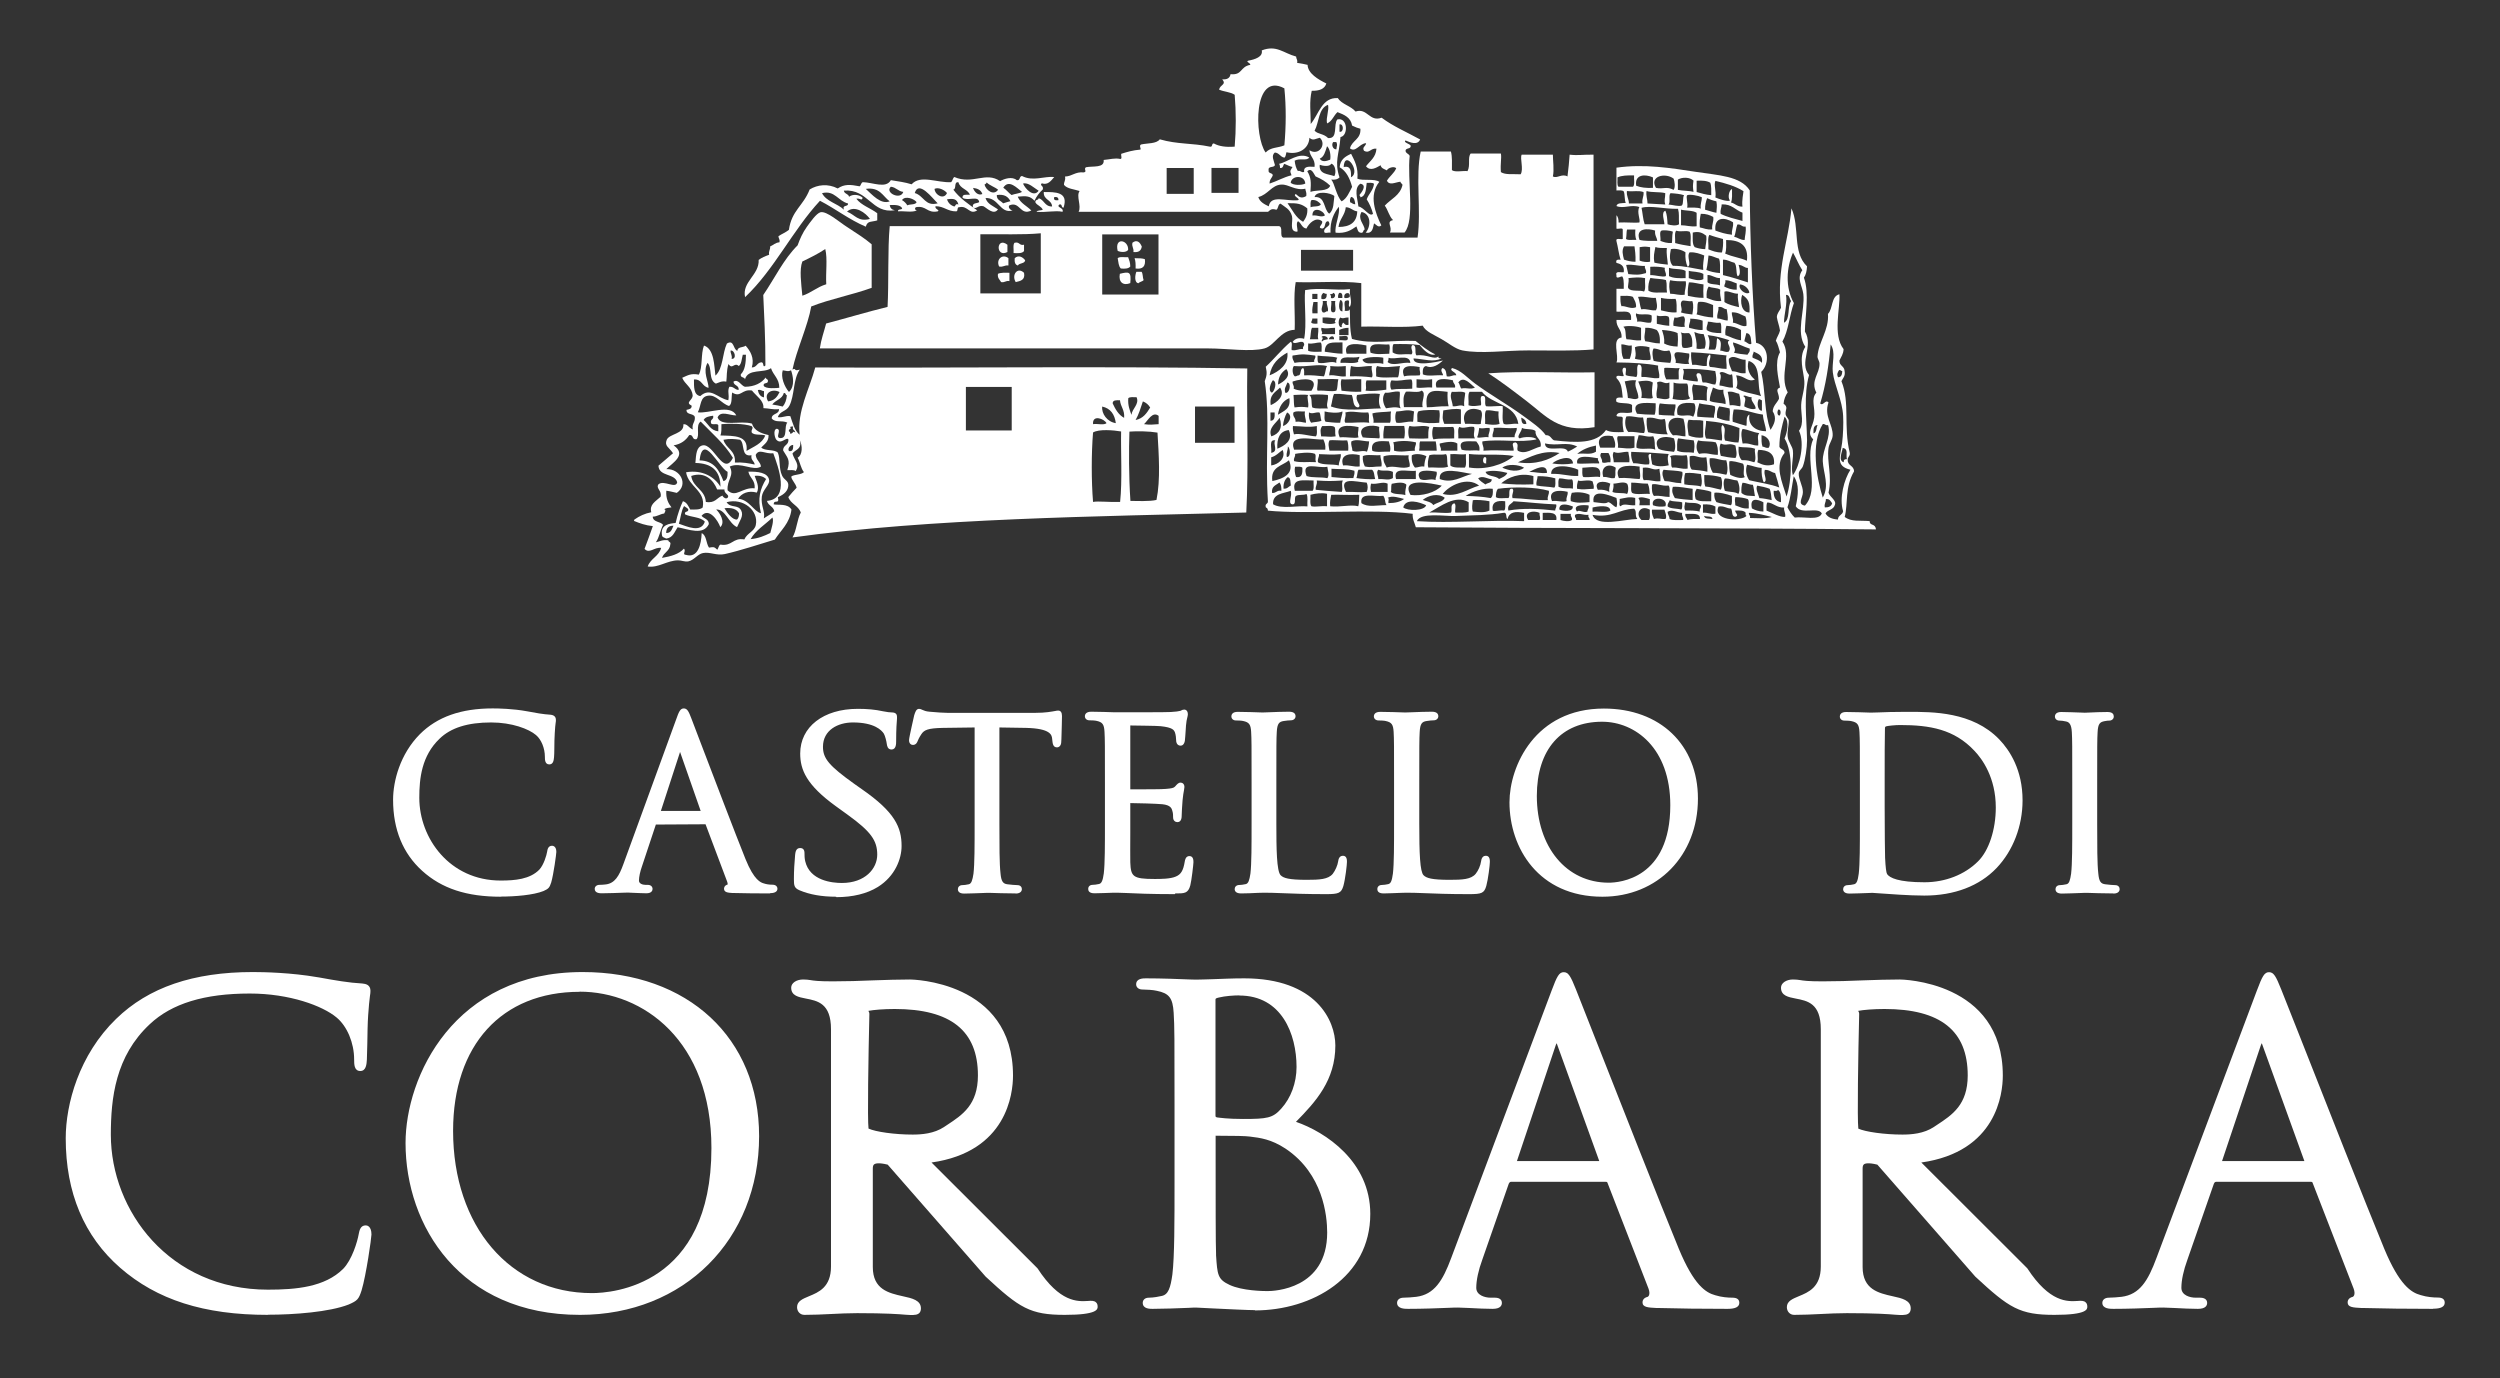
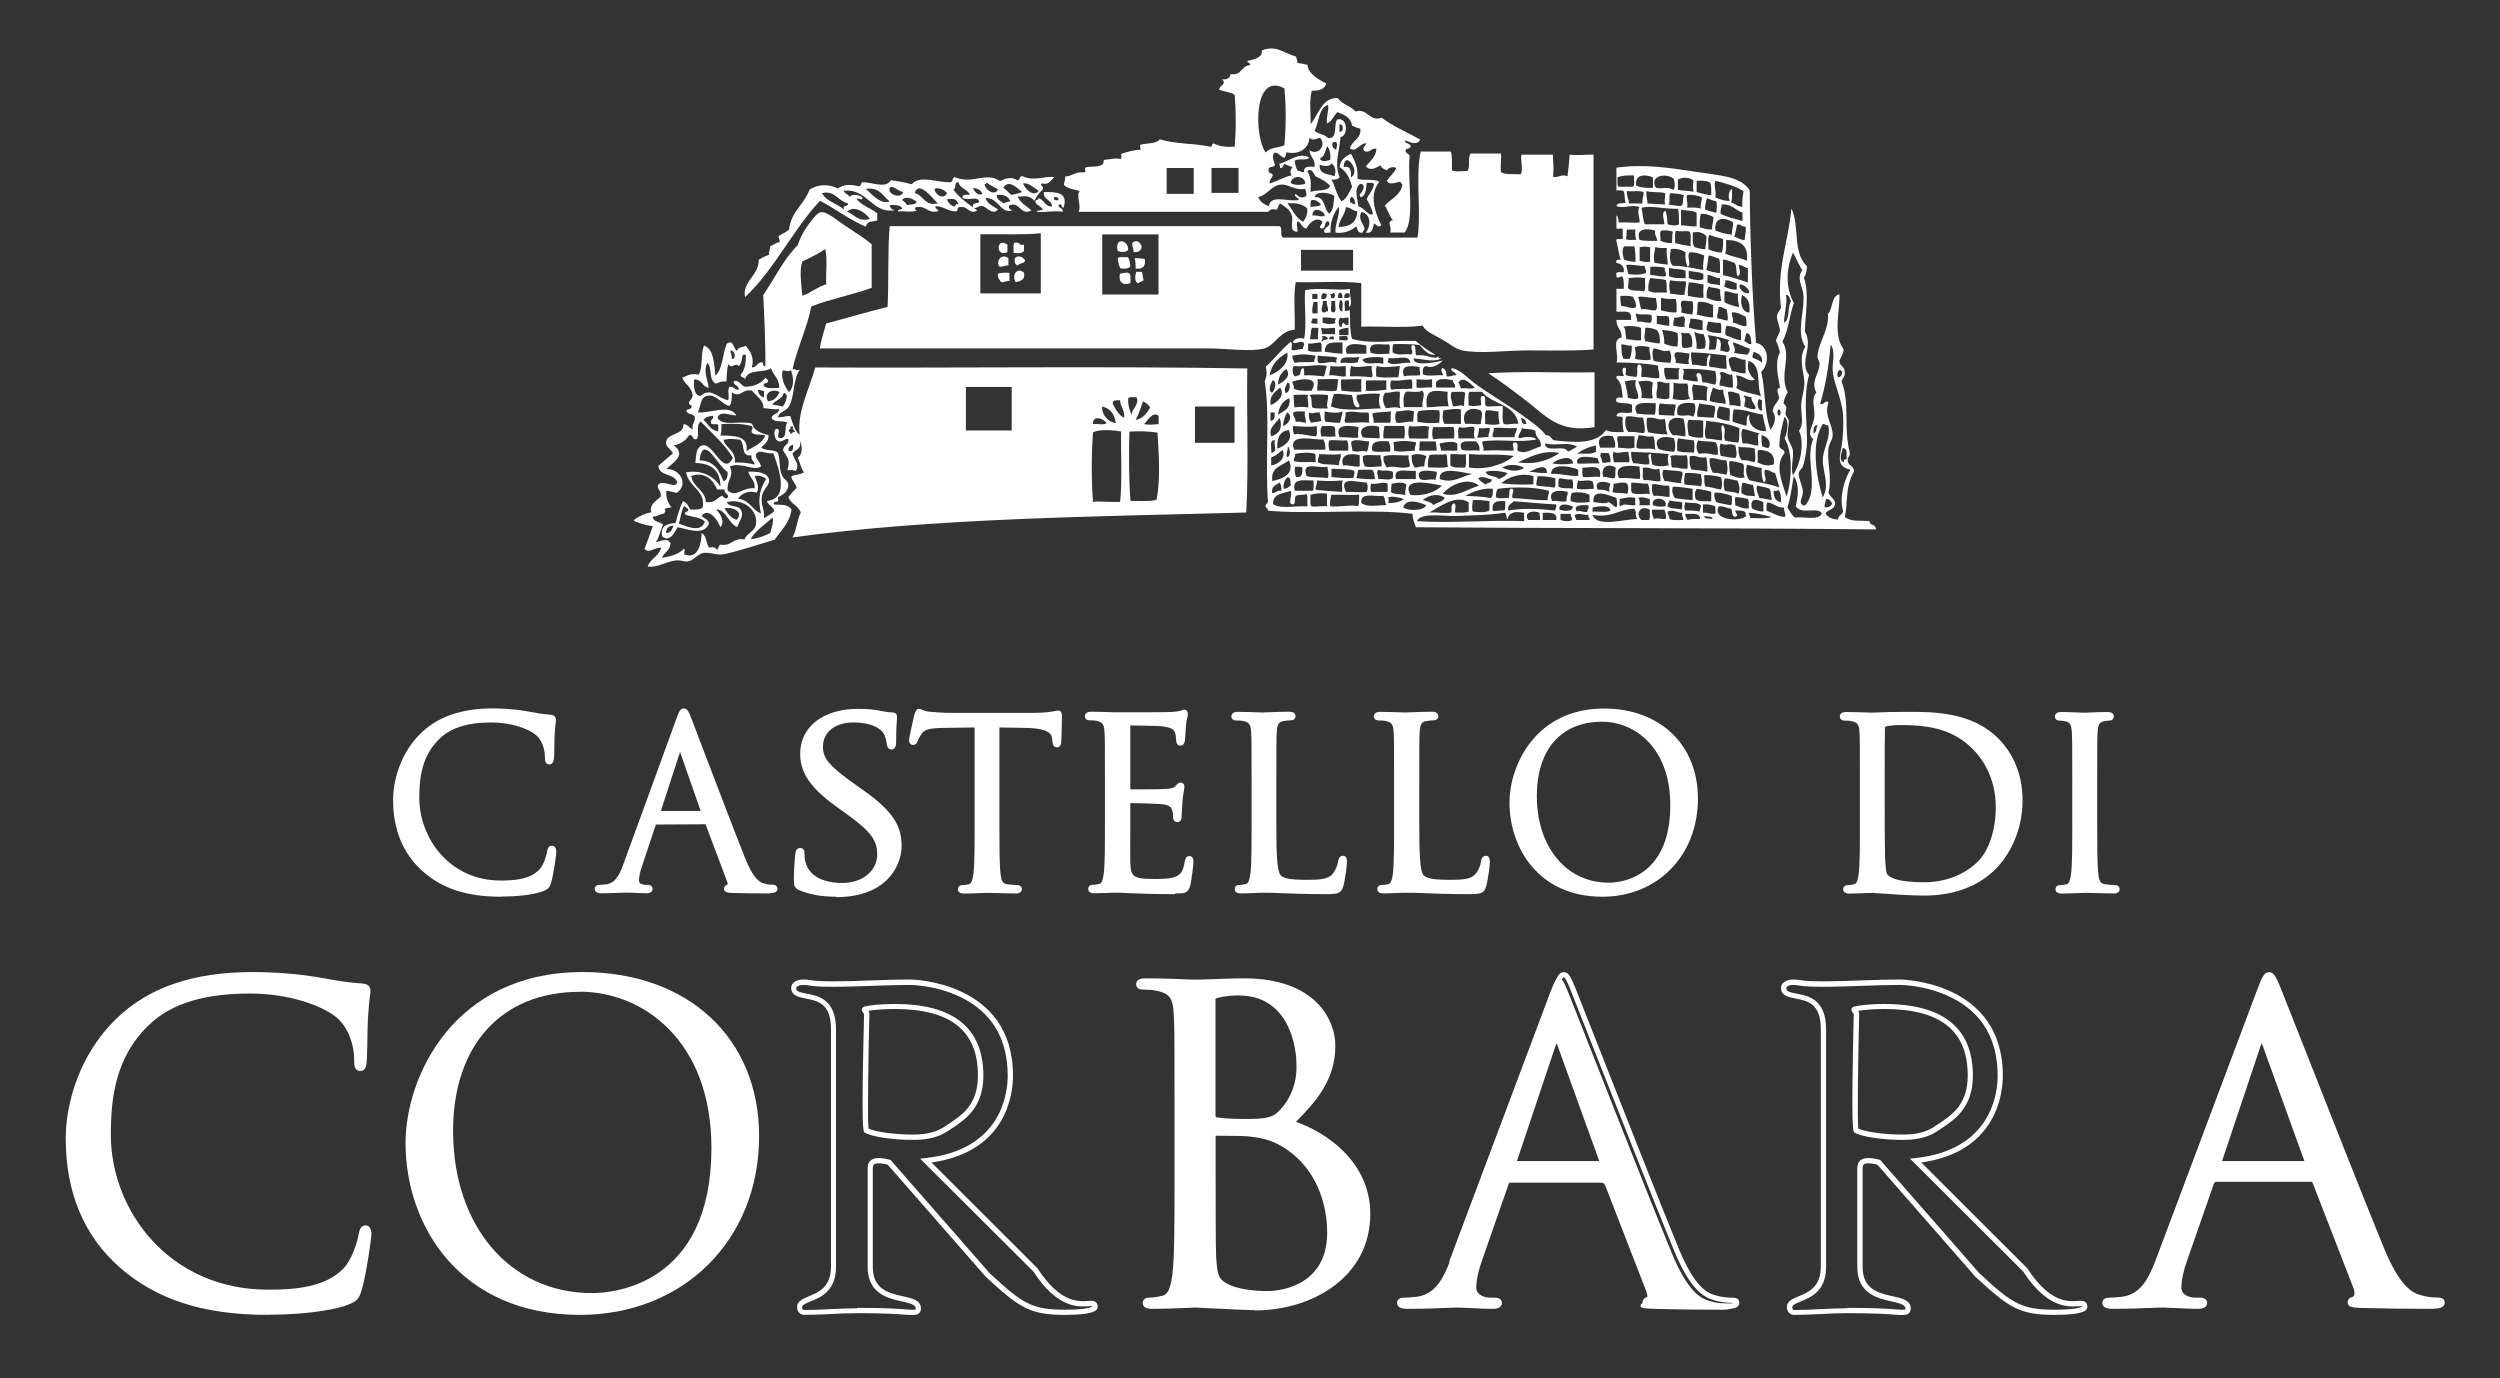
<svg xmlns="http://www.w3.org/2000/svg" id="logo-white" viewBox="0 0 174.58 96.26">
  <rect x="0" y="0" width="174.58" height="96.26" fill="#333333" stroke="none" />
  <defs>
    <style>
      .cls-1, .cls-2 {
        fill: #fff;
      }

      .cls-2 {
        fill-rule: evenodd;
      }
    </style>
  </defs>
  <g id="text">
    <g>
      <path class="cls-2" d="M18.71,91.64c1.98,0,4.32-.21,5.56-.69,.56-.24,.62-.3,.8-.87,.31-1.02,.68-3.64,.68-3.85,0-.24-.06-.45-.22-.45-.19,0-.25,.12-.31,.45-.09,.54-.49,1.86-1.14,2.53-1.24,1.23-3.06,1.5-5.38,1.5-6.61,0-11.15-5.26-11.15-11,0-3.07,.53-5.74,2.78-7.85,1.08-1.02,3-2.2,7.11-2.2,2.72,0,5.1,.81,6.18,1.72,.8,.66,1.3,1.89,1.3,3.07,0,.42,.03,.63,.25,.63,.18,0,.25-.18,.28-.63,.03-.45,.03-2.11,.09-3.1,.06-1.08,.15-1.44,.15-1.68,0-.18-.06-.3-.4-.33-.99-.06-1.98-.24-3.15-.45-1.52-.27-3.24-.36-4.48-.36-4.76,0-7.57,1.41-9.42,3.22-2.75,2.68-3.46,6.2-3.46,8.21,0,2.86,.74,6.28,3.74,8.9,2.44,2.13,5.56,3.25,10.19,3.25Z" />
      <path class="cls-1" d="M18.71,91.82c-4.47,0-7.75-1.05-10.32-3.29-2.52-2.2-3.8-5.24-3.8-9.04,0-2.38,.92-5.82,3.52-8.34,2.26-2.2,5.39-3.27,9.55-3.27,.75,0,2.68,.04,4.51,.36l.13,.02c1.1,.2,2.06,.37,3,.42,.25,.02,.57,.1,.57,.51,0,.1-.01,.22-.04,.4-.03,.26-.08,.65-.12,1.3-.04,.56-.05,1.35-.06,1.99-.01,.5-.02,.92-.03,1.11-.02,.32-.05,.8-.46,.8-.43,0-.43-.47-.43-.81,0-1.15-.49-2.32-1.23-2.93-.97-.81-3.27-1.67-6.06-1.67-3.17,0-5.45,.7-6.98,2.14-2.4,2.24-2.72,5.16-2.72,7.72,0,5.32,4.1,10.82,10.97,10.82,1.97,0,3.97-.18,5.25-1.45,.62-.63,1-1.91,1.09-2.43,.05-.26,.12-.61,.49-.61,.09,0,.4,.05,.4,.64,0,.23-.37,2.85-.69,3.9-.2,.62-.29,.72-.91,.99-1.34,.52-3.79,.71-5.64,.71Zm-1.05-23.58c-4.06,0-7.1,1.04-9.29,3.16-2.51,2.44-3.4,5.78-3.4,8.08,0,3.68,1.24,6.63,3.68,8.76,2.5,2.19,5.7,3.2,10.07,3.2,1.73,0,4.21-.18,5.5-.68,.51-.22,.53-.24,.69-.76,.31-1.02,.67-3.62,.67-3.79s-.04-.26-.05-.28c-.02,0-.05,0-.11,.31-.07,.44-.46,1.87-1.19,2.62-1.38,1.37-3.46,1.56-5.51,1.56-7.1,0-11.34-5.69-11.34-11.19,0-2.64,.34-5.65,2.84-7.98,1.6-1.51,3.97-2.24,7.23-2.24,2.89,0,5.25,.88,6.3,1.76,.83,.68,1.36,1.94,1.36,3.21,0,.33,.03,.43,.05,.45,.04-.02,.08-.09,.11-.46,.01-.19,.02-.61,.03-1.09,.01-.64,.03-1.43,.06-2,.04-.66,.09-1.06,.12-1.32,.02-.16,.03-.26,.03-.35s0-.13-.23-.15c-.96-.06-1.92-.23-3.04-.43l-.13-.02c-1.8-.32-3.71-.36-4.45-.36Z" />
    </g>
    <g>
      <path class="cls-2" d="M28.51,79.82c0,5.41,3.52,11.82,11.99,11.82,7.45,0,12.33-5.56,12.33-12.3s-5.19-11.28-12.14-11.28c-8.53,0-12.18,6.89-12.18,11.76Zm2.94-.84c0-6.59,3.86-9.89,9.02-9.89,4.88,0,9.39,3.88,9.39,11.1,0,8.75-5.75,10.31-8.53,10.31-5.56,0-9.89-4.51-9.89-11.52Z" />
      <path class="cls-1" d="M40.5,91.82c-8.37,0-12.18-6.22-12.18-12,0-4.62,3.36-11.94,12.36-11.94,7.37,0,12.33,4.61,12.33,11.46,0,7.23-5.26,12.48-12.51,12.48Zm.19-23.58c-8.74,0-11.99,7.1-11.99,11.58,0,5.6,3.69,11.63,11.81,11.63,7.04,0,12.14-5.09,12.14-12.11,0-6.63-4.81-11.09-11.96-11.09Zm.65,22.43c-5.93,0-10.07-4.81-10.07-11.7,0-6.22,3.53-10.08,9.21-10.08,4.61,0,9.58,3.53,9.58,11.28,0,9.99-7.26,10.5-8.71,10.5Zm-.86-21.41c-5.45,0-8.84,3.72-8.84,9.71,0,6.67,3.99,11.33,9.7,11.33,1.39,0,8.34-.49,8.34-10.13,0-7.5-4.77-10.92-9.21-10.92Z" />
    </g>
    <g>
      <path class="cls-2" d="M82.23,82.5c0,2.88,0,5.26-.15,6.52-.12,.87-.28,1.54-.9,1.66-.28,.06-.65,.12-.93,.12-.18,0-.25,.09-.25,.18,0,.18,.15,.24,.49,.24,.93,0,2.87-.09,3.03-.09,.25,0,3.4,.18,4.11,.18,5.28,0,7.88-3.34,7.88-6.55,0-3.52-3.06-5.66-5.35-6.35,1.45-1.47,2.91-2.95,2.91-5.41,0-1.5-1.11-4.51-6.18-4.51-1.42,0-2.62,.09-3.37,.09-.15,0-2.1-.09-3.49-.09-.34,0-.49,.06-.49,.24,0,.12,.12,.18,.25,.18,.28,0,.8,.03,1.05,.09,1.02,.21,1.27,.69,1.33,1.71,.06,.96,.06,1.8,.06,6.5v5.29Zm2.47-12.69c0-.18,.09-.27,.37-.33,.49-.12,1.14-.15,1.48-.15,3.03,0,4.17,2.68,4.17,5.17,0,1.23-.46,2.32-1.11,3.04-.65,.72-1.08,.78-2.81,.78-1.14,0-1.7-.09-1.88-.12-.15-.06-.22-.12-.22-.33v-8.06Zm0,9.53c0-.15,.06-.21,.19-.21,.46,0,2,0,2.41,.06,.74,.09,1.51,.18,2.56,.87,2.38,1.59,3,4.21,3,6.01,0,3.4-2.69,4.27-4.36,4.27-.56,0-1.88-.06-2.72-.45-.96-.45-.96-.87-1.05-2.34-.03-.45-.03-4.18-.03-6.49v-1.72Z" />
      <path class="cls-1" d="M87.63,91.49c-.45,0-1.88-.07-2.92-.12-.62-.03-1.1-.06-1.2-.06-.04,0-.23,0-.51,.02-.69,.03-1.86,.07-2.52,.07-.19,0-.68,0-.68-.42,0-.18,.13-.36,.43-.36,.32,0,.73-.08,.89-.12,.47-.09,.62-.58,.75-1.5,.15-1.25,.15-3.68,.15-6.5v-5.29c0-4.68,0-5.53-.06-6.48-.06-1.04-.32-1.37-1.18-1.54-.23-.06-.75-.09-1.01-.09-.25,0-.43-.15-.43-.36,0-.42,.49-.42,.68-.42,1.05,0,2.42,.05,3.09,.08,.22,0,.37,.01,.41,.01,.31,0,.7-.02,1.15-.03,.62-.02,1.39-.06,2.21-.06,5.03,0,6.37,2.95,6.37,4.69,0,2.42-1.36,3.92-2.75,5.33,2.05,.71,5.19,2.76,5.19,6.43,0,4.42-4.06,6.74-8.06,6.74Zm-4.11-.55c.09,0,.5,.02,1.21,.06,1.04,.05,2.45,.12,2.9,.12,5.29,0,7.69-3.3,7.69-6.37,0-3.63-3.28-5.59-5.22-6.17l-.29-.09,.21-.22c1.47-1.49,2.85-2.89,2.85-5.28,0-1.61-1.26-4.33-6-4.33-.82,0-1.58,.03-2.2,.06-.46,.02-.85,.03-1.17,.03-.04,0-.19,0-.42-.01-.66-.02-2.03-.08-3.07-.08-.25,0-.3,.04-.31,.04,0,0,.03,0,.06,0,.28,0,.82,.03,1.09,.1,1.15,.24,1.41,.84,1.47,1.88,.06,.97,.06,1.81,.06,6.51v5.29c0,2.94,0,5.27-.16,6.54-.13,.91-.3,1.67-1.04,1.81-.17,.04-.61,.12-.96,.12-.04,0-.07,0-.07,.01,.01,0,.06,.04,.32,.04,.66,0,1.82-.04,2.51-.07,.28-.01,.48-.02,.52-.02Zm4.98-.42c-.42,0-1.87-.03-2.8-.47-1.03-.48-1.06-1-1.15-2.38v-.12c-.04-.46-.04-4.1-.04-6.51v-1.72c0-.25,.14-.39,.37-.39,1.36,0,2.16,.02,2.44,.06,.76,.09,1.55,.19,2.64,.9,2.78,1.86,3.08,4.93,3.08,6.17,0,3.29-2.45,4.45-4.54,4.45Zm-3.61-11.22s0,.01,0,.04v1.72c0,2.26,0,6.03,.03,6.48v.12c.09,1.36,.11,1.68,.95,2.07,.88,.41,2.35,.43,2.64,.43,.43,0,4.17-.11,4.17-4.09,0-1.17-.28-4.1-2.91-5.86-1.01-.66-1.76-.75-2.48-.84-.27-.04-1.07-.06-2.39-.06,0,0,0-.01,0-.01Zm1.91-.8c-1.12,0-1.68-.09-1.89-.12h-.06c-.2-.09-.33-.21-.33-.51v-8.06c0-.35,.28-.46,.52-.51,.47-.12,1.11-.16,1.52-.16,3.22,0,4.36,2.89,4.36,5.36,0,1.19-.42,2.34-1.16,3.16-.69,.77-1.17,.84-2.95,.84Zm-.25-8.99c-.38,0-.99,.04-1.44,.15-.23,.05-.23,.09-.23,.15v8.06c0,.12,0,.12,.1,.16,.18,.02,.72,.11,1.82,.11,1.69,0,2.08-.06,2.67-.72,.68-.75,1.07-1.81,1.07-2.91,0-2.3-1.04-4.99-3.99-4.99Z" />
    </g>
    <g>
-       <path class="cls-2" d="M101.51,87.91c-.56,1.5-1.18,2.65-2.6,2.83-.25,.03-.68,.06-.9,.06-.16,0-.28,.06-.28,.18,0,.18,.18,.24,.59,.24,1.45,0,3.15-.09,3.49-.09s1.67,.09,2.41,.09c.28,0,.46-.06,.46-.24,0-.12-.09-.18-.31-.18h-.31c-.52,0-1.17-.27-1.17-.87,0-.54,.15-1.27,.43-2.02l1.85-5.32c.06-.15,.16-.24,.31-.24h6.64c.15,0,.22,.06,.28,.18l2.87,7.4c.19,.48,0,.75-.18,.81-.12,.03-.22,.09-.22,.21,0,.18,.34,.18,.93,.21,2.13,.06,4.39,.06,4.85,.06,.34,0,.62-.06,.62-.24,0-.15-.12-.18-.31-.18-.31,0-.77-.03-1.24-.18-.65-.18-1.55-.66-2.66-3.34-1.89-4.57-6.74-16.99-7.2-18.13-.37-.93-.49-1.08-.68-1.08s-.31,.18-.68,1.17l-7.01,18.67Zm4.32-6.64c-.09,0-.15-.06-.09-.21l2.72-8.12c.16-.45,.31-.45,.46,0l2.93,8.12c.03,.12,.03,.21-.12,.21h-5.9Z" />
+       <path class="cls-2" d="M101.51,87.91c-.56,1.5-1.18,2.65-2.6,2.83-.25,.03-.68,.06-.9,.06-.16,0-.28,.06-.28,.18,0,.18,.18,.24,.59,.24,1.45,0,3.15-.09,3.49-.09s1.67,.09,2.41,.09c.28,0,.46-.06,.46-.24,0-.12-.09-.18-.31-.18h-.31c-.52,0-1.17-.27-1.17-.87,0-.54,.15-1.27,.43-2.02l1.85-5.32h6.64c.15,0,.22,.06,.28,.18l2.87,7.4c.19,.48,0,.75-.18,.81-.12,.03-.22,.09-.22,.21,0,.18,.34,.18,.93,.21,2.13,.06,4.39,.06,4.85,.06,.34,0,.62-.06,.62-.24,0-.15-.12-.18-.31-.18-.31,0-.77-.03-1.24-.18-.65-.18-1.55-.66-2.66-3.34-1.89-4.57-6.74-16.99-7.2-18.13-.37-.93-.49-1.08-.68-1.08s-.31,.18-.68,1.17l-7.01,18.67Zm4.32-6.64c-.09,0-.15-.06-.09-.21l2.72-8.12c.16-.45,.31-.45,.46,0l2.93,8.12c.03,.12,.03,.21-.12,.21h-5.9Z" />
      <path class="cls-1" d="M120.67,91.4c-1.75,0-3.48-.02-4.86-.06h-.14c-.58-.03-.97-.05-.97-.39,0-.09,.03-.31,.36-.39,0,0,.05-.02,.09-.1,.05-.11,.04-.28-.03-.47l-2.87-7.4c-.03-.06-.04-.06-.11-.06h-6.64s-.08,0-.14,.13l-1.85,5.31c-.27,.73-.42,1.44-.42,1.96s.61,.69,.99,.69h.31c.44,0,.49,.25,.49,.36,0,.19-.11,.42-.65,.42-.45,0-1.1-.03-1.63-.06-.35-.02-.65-.03-.78-.03-.11,0-.37,0-.71,.02-.72,.03-1.8,.07-2.78,.07-.23,0-.77,0-.77-.42,0-.18,.14-.36,.46-.36,.21,0,.64-.03,.88-.06,1.26-.16,1.85-1.12,2.44-2.71h0s7.01-18.67,7.01-18.67c.38-1.02,.53-1.29,.85-1.29s.48,.27,.85,1.2c.13,.32,.61,1.55,1.28,3.25,1.71,4.34,4.56,11.6,5.91,14.88,1.05,2.52,1.87,3.05,2.54,3.23,.45,.14,.89,.17,1.19,.17,.33,0,.49,.12,.49,.36,0,.28-.27,.42-.8,.42Zm-5.54-.48c.12,.02,.35,.04,.56,.04h.14c1.37,.05,3.09,.07,4.84,.07,.22,0,.34-.03,.39-.05-.02,0-.05,0-.09,0-.32,0-.81-.03-1.29-.19-.75-.21-1.66-.78-2.77-3.44-1.35-3.28-4.21-10.54-5.92-14.88-.67-1.7-1.15-2.93-1.28-3.25-.27-.69-.42-.97-.51-.97-.11,0-.39,.74-.51,1.05l-7.01,18.67c-.51,1.38-1.15,2.74-2.75,2.95-.25,.03-.69,.06-.92,.06-.05,0-.09,.01-.1,.02,.03,0,.1,.04,.41,.04,.97,0,2.05-.04,2.77-.07,.35-.01,.61-.02,.72-.02,.14,0,.44,.01,.8,.03,.52,.03,1.17,.06,1.61,.06,.18,0,.25-.03,.27-.04-.02,0-.05,0-.12,0h-.31c-.66,0-1.36-.37-1.36-1.06,0-.57,.16-1.31,.44-2.08l1.85-5.32c.11-.25,.27-.36,.48-.36h6.64c.26,0,.37,.14,.44,.28l2.88,7.42c.14,.37,.09,.61,.02,.76-.07,.14-.18,.25-.32,.29-.01,0-.03,0-.04,.01Zm-3.39-9.47h-5.9c-.11,0-.2-.05-.25-.12-.04-.06-.08-.17,0-.34l2.71-8.11c.07-.22,.19-.46,.41-.46s.33,.25,.41,.46l2.93,8.12c.02,.07,.06,.22-.03,.34-.06,.08-.15,.11-.27,.11Zm-5.9-.37v0h0Zm.1,0h5.74l-2.92-8.08c-.02-.07-.04-.11-.06-.15-.02,.03-.04,.08-.06,.14l-2.71,8.09Z" />
    </g>
    <g>
      <path class="cls-2" d="M150.75,87.91c-.55,1.5-1.17,2.65-2.59,2.83-.25,.03-.68,.06-.9,.06-.16,0-.28,.06-.28,.18,0,.18,.19,.24,.59,.24,1.45,0,3.15-.09,3.49-.09s1.67,.09,2.41,.09c.28,0,.46-.06,.46-.24,0-.12-.1-.18-.31-.18h-.31c-.52,0-1.17-.27-1.17-.87,0-.54,.16-1.27,.43-2.02l1.85-5.32c.06-.15,.16-.24,.31-.24h6.64c.16,0,.22,.06,.28,.18l2.87,7.4c.19,.48,0,.75-.18,.81-.12,.03-.22,.09-.22,.21,0,.18,.34,.18,.93,.21,2.13,.06,4.39,.06,4.85,.06,.34,0,.62-.06,.62-.24,0-.15-.12-.18-.31-.18-.31,0-.77-.03-1.24-.18-.65-.18-1.54-.66-2.66-3.34-1.88-4.57-6.73-16.99-7.2-18.13-.37-.93-.5-1.08-.68-1.08s-.31,.18-.68,1.17l-7.01,18.67Zm4.33-6.64c-.09,0-.15-.06-.09-.21l2.72-8.12c.15-.45,.31-.45,.46,0l2.93,8.12c.03,.12,.03,.21-.12,.21h-5.9Z" />
      <path class="cls-1" d="M169.9,91.4c-1.75,0-3.48-.02-4.86-.06h-.14c-.58-.03-.96-.05-.96-.39,0-.09,.03-.31,.36-.39,0,0,.05-.02,.09-.1,.05-.11,.04-.28-.03-.47l-2.87-7.4c-.03-.06-.04-.06-.11-.06h-6.64s-.09,0-.14,.13l-1.85,5.31c-.27,.74-.42,1.43-.42,1.96s.61,.69,.99,.69h.31c.45,0,.5,.25,.5,.36,0,.19-.11,.42-.65,.42-.45,0-1.1-.03-1.63-.06-.35-.02-.65-.03-.78-.03-.11,0-.36,0-.7,.02-.72,.03-1.8,.07-2.79,.07-.23,0-.77,0-.77-.42,0-.18,.14-.36,.46-.36,.21,0,.63-.03,.88-.06,1.27-.16,1.85-1.12,2.44-2.71h0s7.01-18.67,7.01-18.67c.38-1.02,.53-1.29,.85-1.29s.48,.27,.85,1.2c.13,.33,.63,1.58,1.31,3.31,1.7,4.32,4.55,11.56,5.89,14.81,1.05,2.52,1.87,3.05,2.54,3.23,.45,.14,.89,.17,1.19,.17,.33,0,.49,.12,.49,.36,0,.28-.27,.42-.8,.42Zm-5.54-.48c.12,.02,.35,.04,.56,.04h.14c1.37,.05,3.09,.07,4.84,.07,.22,0,.34-.03,.39-.05-.02,0-.05,0-.09,0-.32,0-.81-.03-1.29-.19-.75-.21-1.66-.78-2.77-3.44-1.34-3.26-4.19-10.5-5.89-14.82-.68-1.73-1.17-2.98-1.31-3.31-.19-.48-.4-.97-.51-.97s-.4,.77-.51,1.05l-7.01,18.67c-.51,1.38-1.14,2.74-2.74,2.95-.25,.03-.69,.06-.92,.06-.05,0-.09,.01-.1,.02,.02,0,.11,.03,.41,.03,.98,0,2.06-.04,2.77-.07,.35-.01,.61-.02,.72-.02,.14,0,.44,.01,.8,.03,.52,.03,1.17,.06,1.61,.06,.18,0,.25-.03,.27-.04-.02,0-.05,0-.12,0h-.31c-.66,0-1.36-.37-1.36-1.06,0-.56,.16-1.3,.44-2.08l1.85-5.32c.12-.3,.33-.36,.48-.36h6.64c.26,0,.37,.13,.44,.28l2.88,7.42c.14,.36,.09,.61,.02,.76-.07,.14-.18,.25-.32,.29-.01,0-.03,0-.04,.01Zm-3.39-9.47h-5.9c-.11,0-.2-.05-.25-.12-.04-.06-.08-.17-.01-.34l2.72-8.11c.07-.22,.18-.46,.41-.46h0c.22,0,.33,.25,.41,.46l2.93,8.12c.02,.08,.06,.23-.03,.35-.06,.07-.15,.11-.26,.11Zm-5.9-.37v.18s0-.18,0-.18h0Zm.1,0h5.75l-2.92-8.08c-.02-.07-.04-.11-.06-.15-.02,.03-.04,.08-.06,.14l-2.71,8.09Z" />
    </g>
    <g>
      <path class="cls-2" d="M34.97,62.44c1.04,0,2.27-.11,2.92-.37,.29-.13,.33-.16,.42-.47,.16-.55,.36-1.97,.36-2.09,0-.13-.03-.24-.11-.24-.1,0-.13,.07-.16,.24-.05,.3-.26,1.01-.6,1.37-.65,.67-1.61,.81-2.83,.81-3.48,0-5.87-2.85-5.87-5.96,0-1.66,.28-3.11,1.46-4.25,.57-.55,1.58-1.19,3.74-1.19,1.43,0,2.68,.44,3.25,.93,.42,.36,.68,1.03,.68,1.66,0,.23,.02,.34,.13,.34,.1,0,.13-.1,.15-.34,.02-.25,.02-1.14,.05-1.68,.03-.59,.08-.78,.08-.91,0-.1-.03-.16-.21-.18-.52-.03-1.04-.13-1.66-.24-.8-.15-1.71-.2-2.36-.2-2.5,0-3.98,.77-4.96,1.74-1.45,1.45-1.82,3.35-1.82,4.45,0,1.55,.39,3.4,1.97,4.82,1.28,1.16,2.93,1.76,5.37,1.76Z" />
      <path class="cls-1" d="M34.97,62.62c-2.38,0-4.12-.57-5.49-1.81-1.34-1.21-2.03-2.88-2.03-4.96,0-1.31,.49-3.19,1.87-4.58,1.21-1.21,2.87-1.8,5.09-1.8,.39,0,1.42,.02,2.39,.2,.63,.12,1.14,.21,1.64,.24,.32,.03,.38,.22,.38,.36,0,.06,0,.12-.02,.22-.02,.14-.04,.35-.06,.7-.02,.3-.03,.72-.03,1.07,0,.27-.01,.5-.02,.61-.02,.19-.04,.51-.33,.51-.31,0-.31-.34-.31-.53,0-.6-.25-1.21-.62-1.52-.5-.43-1.69-.88-3.13-.88-1.64,0-2.82,.37-3.61,1.14-1.24,1.19-1.41,2.75-1.41,4.12,0,2.84,2.13,5.78,5.68,5.78,1.01,0,2.04-.09,2.7-.76,.31-.33,.51-1.01,.55-1.27,.02-.14,.07-.4,.34-.4,.05,0,.3,.02,.3,.43,0,.13-.19,1.56-.36,2.14-.12,.36-.18,.43-.53,.59-.71,.29-2.02,.39-3,.39Zm-.55-12.77c-2.11,0-3.69,.55-4.83,1.69-1.3,1.3-1.77,3.09-1.77,4.32,0,1.97,.64,3.55,1.91,4.68,1.31,1.18,2.93,1.71,5.24,1.71,1.19,0,2.31-.14,2.85-.36q.24-.11,.32-.36c.09-.31,.19-.89,.26-1.36-.11,.29-.26,.6-.47,.82-.75,.77-1.87,.87-2.96,.87-2.98,0-6.05-2.3-6.05-6.15,0-1.45,.18-3.1,1.52-4.38,.85-.83,2.12-1.24,3.86-1.24,1.55,0,2.81,.49,3.37,.97,.32,.27,.55,.7,.67,1.17,0-.35,.01-.76,.03-1.06,.02-.37,.05-.58,.06-.73,.01-.07,.02-.12,.02-.17,0,0-.02,0-.04,0-.52-.03-1.04-.13-1.64-.24-.98-.18-1.97-.2-2.36-.2Z" />
    </g>
    <g>
      <path class="cls-2" d="M43.7,60.42c-.29,.81-.62,1.43-1.37,1.53-.13,.02-.36,.03-.47,.03-.08,0-.15,.03-.15,.1,0,.1,.1,.13,.31,.13,.76,0,1.66-.05,1.84-.05s.88,.05,1.27,.05c.15,0,.25-.03,.25-.13,0-.07-.05-.1-.16-.1h-.16c-.28,0-.62-.15-.62-.47,0-.29,.08-.69,.23-1.09l.98-2.88c.03-.08,.08-.13,.16-.13h3.49c.08,0,.11,.03,.15,.1l1.51,4.01c.1,.26,0,.41-.1,.44-.06,.02-.11,.05-.11,.11,0,.1,.18,.1,.49,.11,1.12,.03,2.31,.03,2.55,.03,.18,0,.33-.03,.33-.13,0-.08-.07-.1-.16-.1-.16,0-.41-.01-.65-.1-.34-.1-.81-.36-1.4-1.81-.99-2.48-3.54-9.21-3.79-9.82-.19-.5-.26-.59-.36-.59s-.16,.1-.36,.63l-3.69,10.12Zm2.28-3.6s-.08-.03-.05-.11l1.43-4.4c.08-.24,.16-.24,.25,0l1.54,4.4c.02,.07,.02,.11-.06,.11h-3.1Z" />
      <path class="cls-1" d="M53.78,62.39c-.92,0-1.83-.01-2.56-.03h-.08c-.3-.02-.58-.04-.58-.3,0-.05,.02-.23,.25-.29,0,0,.02-.06-.03-.2l-1.51-4.01-3.47,.02-.96,2.89c-.14,.39-.22,.77-.22,1.03,0,.21,.27,.29,.44,.29h.16c.33,0,.35,.24,.35,.28,0,.09-.04,.31-.43,.31-.23,0-.58-.02-.86-.03-.18,0-.34-.02-.41-.02-.06,0-.19,0-.37,.01-.37,.01-.95,.04-1.47,.04-.12,0-.5,0-.5-.31,0-.16,.14-.28,.33-.28,.1,0,.32-.01,.45-.03,.62-.08,.92-.58,1.22-1.41l3.69-10.12c.18-.51,.28-.76,.53-.76s.35,.23,.53,.7c.07,.17,.31,.8,.64,1.68,.91,2.38,2.42,6.35,3.14,8.14,.61,1.51,1.08,1.64,1.28,1.7,.18,.06,.38,.09,.6,.09,.32,0,.35,.22,.35,.28,0,.12-.07,.31-.51,.31Zm-2.69-.41s.05,0,.07,0h.08c.55,.02,1.21,.03,1.9,.03-.39-.14-.86-.52-1.41-1.88-.72-1.8-2.24-5.77-3.15-8.15-.33-.88-.58-1.51-.64-1.68-.09-.23-.15-.36-.18-.42-.04,.08-.11,.24-.19,.46l-3.69,10.12c-.23,.64-.51,1.27-1.1,1.54,.26,0,.51-.02,.7-.02,.18,0,.32-.01,.38-.01,.07,0,.24,0,.43,.02,.07,0,.15,0,.22,.01-.16-.11-.27-.28-.27-.5,0-.31,.09-.72,.24-1.15l.97-2.88c.09-.21,.23-.25,.34-.25h3.49c.19,0,.27,.11,.31,.2l1.52,4.03c.09,.23,.05,.39,0,.48-.01,.02-.02,.04-.04,.06Zm-2.01-4.98h-3.1c-.09,0-.16-.04-.21-.11-.03-.04-.07-.13-.01-.26l1.42-4.38c.03-.09,.11-.31,.3-.31h0c.19,0,.27,.22,.3,.31l1.54,4.4c.02,.06,.04,.17-.03,.27-.03,.04-.1,.09-.21,.09Zm-2.93-.37h2.78l-1.44-4.12-1.34,4.12Z" />
    </g>
    <g>
      <path class="cls-2" d="M69.61,50.59l2.05,.03c1.56,.03,1.93,.41,2,.9l.02,.18c.02,.23,.05,.28,.13,.28,.06,0,.11-.06,.11-.21,0-.18,.05-1.3,.05-1.79,0-.1,0-.2-.08-.2-.13,0-.57,.16-1.61,.16h-6.1c-.2,0-.81-.03-1.28-.08-.44-.03-.6-.2-.72-.2-.06,0-.13,.21-.16,.31-.03,.13-.36,1.53-.36,1.69,0,.1,.03,.15,.08,.15,.06,0,.11-.03,.16-.16,.05-.11,.1-.23,.28-.51,.26-.39,.65-.5,1.66-.52l2.41-.03v6.89c0,1.56,0,2.85-.08,3.54-.06,.47-.15,.83-.47,.9-.15,.03-.34,.06-.49,.06-.1,0-.13,.05-.13,.1,0,.1,.08,.13,.26,.13,.49,0,1.51-.05,1.59-.05s1.11,.05,2,.05c.18,0,.26-.05,.26-.13,0-.05-.03-.1-.13-.1-.15,0-.5-.03-.73-.06-.49-.07-.59-.42-.63-.9-.08-.68-.08-1.97-.08-3.54v-6.89Z" />
      <path class="cls-1" d="M70.92,62.39c-.69,0-1.45-.03-1.81-.04-.1,0-.17,0-.19,0-.02,0-.12,0-.26,.01-.36,.01-.98,.04-1.33,.04-.29,0-.44-.11-.44-.31,0-.14,.11-.28,.31-.28,.11,0,.28-.02,.45-.06,.19-.04,.26-.29,.33-.74,.08-.67,.08-1.99,.08-3.51v-6.7l-2.22,.03c-1.05,.02-1.31,.15-1.5,.44-.17,.26-.21,.37-.26,.48-.02,.06-.1,.27-.33,.27-.13,0-.27-.1-.27-.33,0-.2,.36-1.72,.36-1.74,.07-.22,.14-.45,.34-.45,.08,0,.15,.03,.23,.07,.11,.05,.25,.11,.5,.13,.47,.05,1.08,.08,1.27,.08h6.1c.75,0,1.17-.09,1.4-.13,.1-.02,.16-.03,.21-.03,.18,0,.27,.13,.27,.38,0,.31-.02,.86-.03,1.28,0,.25-.02,.45-.02,.51,0,.29-.16,.4-.3,.4-.28,0-.3-.29-.32-.45l-.02-.18c-.03-.22-.09-.69-1.82-.73l-1.86-.03v6.7c0,1.52,0,2.84,.08,3.51,.05,.52,.16,.7,.47,.74,.23,.03,.57,.06,.71,.06,.21,0,.31,.14,.31,.28,0,.07-.03,.31-.45,.31Zm-2.5-11.98v7.08c0,1.6,0,2.86-.08,3.56-.05,.34-.11,.78-.41,.97,.26,0,.52-.02,.71-.03,.15,0,.25-.01,.28-.01,.02,0,.09,0,.2,0,.2,0,.51,.02,.87,.03-.38-.18-.45-.59-.49-.98-.08-.69-.08-1.95-.08-3.55v-7.08l2.24,.03c1.2,.02,1.86,.25,2.09,.74,.01-.4,.03-.91,.03-1.2-.01,0-.02,0-.03,0-.24,.05-.69,.14-1.47,.14h-6.1c-.2,0-.82-.03-1.3-.08-.31-.02-.5-.11-.62-.16,0,0,0,0,0,0-.01,.04-.03,.08-.05,.14-.04,.16-.17,.75-.27,1.18,.03-.04,.06-.09,.1-.15,.33-.49,.84-.59,1.81-.61l2.59-.03Zm5.3,1.43h0Z" />
    </g>
    <g>
      <path class="cls-2" d="M77.34,57.48c0,1.56,0,2.85-.08,3.54-.06,.47-.14,.83-.47,.9-.15,.03-.34,.06-.49,.06-.1,0-.13,.05-.13,.1,0,.1,.08,.13,.26,.13,.49,0,1.51-.05,1.59-.05,.47,0,1.56,.1,4.01,.1,.63,0,.76,0,.88-.42,.08-.34,.21-1.45,.21-1.58,0-.11,0-.25-.1-.25-.08,0-.12,.07-.15,.25-.11,.67-.31,.99-.73,1.17-.42,.18-1.14,.18-1.56,.18-1.59,0-1.84-.21-1.89-1.34-.02-.34,0-2.23,0-2.79v-1.43c0-.07,.03-.11,.11-.11,.28,0,1.89,.03,2.33,.08,.63,.07,.78,.34,.84,.57,.07,.21,.07,.38,.07,.54,0,.08,.03,.15,.11,.15,.12,0,.12-.18,.12-.31,0-.11,.03-.72,.06-1.04,.05-.54,.13-.81,.13-.91s-.03-.13-.08-.13c-.06,0-.13,.08-.25,.21-.14,.16-.37,.2-.76,.23-.37,.03-2.37,.03-2.58,.03-.08,0-.1-.05-.1-.16v-4.5c0-.11,.03-.16,.1-.16,.18,0,1.95,.02,2.23,.05,.88,.1,1.04,.29,1.15,.55,.08,.2,.1,.47,.1,.59,0,.13,.03,.21,.13,.21,.07,0,.1-.1,.11-.18,.03-.2,.07-.91,.08-1.08,.05-.46,.13-.65,.13-.77,0-.08-.02-.15-.06-.15-.08,0-.15,.07-.23,.08-.13,.03-.39,.07-.7,.08-.37,.02-3.61,.02-3.72,.02-.08,0-1.11-.05-1.84-.05-.18,0-.26,.03-.26,.13,0,.07,.06,.1,.13,.1,.15,0,.42,.02,.55,.05,.53,.11,.67,.38,.7,.93,.03,.52,.03,.98,.03,3.52v2.87Z" />
      <path class="cls-1" d="M82.04,62.44c-1.71,0-2.77-.05-3.4-.08-.28-.01-.47-.02-.62-.02-.02,0-.12,0-.26,0-.36,.01-.98,.04-1.33,.04-.37,0-.44-.17-.44-.31s.1-.28,.31-.28c.11,0,.28-.02,.45-.06,.17-.04,.26-.22,.33-.74,.08-.67,.08-1.99,.08-3.51v-2.87c0-2.54,0-2.99-.03-3.51-.03-.52-.14-.67-.55-.76-.11-.03-.36-.04-.51-.04-.18,0-.31-.12-.31-.28,0-.14,.08-.32,.45-.32,.55,0,1.28,.03,1.63,.04,.11,0,.19,0,.21,0,1.24,0,3.42,0,3.71-.02,.34-.02,.57-.05,.66-.08,.02,0,.05-.02,.07-.03,.05-.03,.12-.06,.21-.06,.04,0,.25,.02,.25,.33,0,.07-.02,.14-.04,.23-.03,.12-.07,.29-.09,.55,0,.05-.01,.17-.02,.31-.02,.28-.04,.64-.06,.77-.06,.29-.21,.33-.3,.33-.07,0-.31-.03-.31-.4,0-.11-.02-.35-.08-.52-.07-.17-.15-.35-1-.44-.23-.03-1.69-.04-2.12-.05v4.46c1.04,0,2.22,0,2.48-.03,.38-.03,.55-.06,.64-.16,.15-.17,.24-.28,.39-.28,.12,0,.27,.08,.27,.31,0,.04-.01,.12-.03,.22-.03,.15-.07,.38-.1,.71-.03,.33-.06,.92-.06,1.03,0,.13,0,.49-.3,.49-.14,0-.3-.1-.3-.33,0-.15,0-.3-.06-.48-.04-.14-.11-.38-.69-.44-.4-.04-1.83-.08-2.24-.08v2.08c0,.77-.01,1.82,0,2.06,.04,.99,.17,1.16,1.7,1.16,.41,0,1.1,0,1.48-.17,.36-.15,.52-.42,.62-1.03,.02-.13,.07-.4,.33-.4,.28,0,.28,.31,.28,.43,0,.15-.13,1.27-.22,1.62-.15,.56-.41,.56-1.05,.56Zm-4.02-.46c.15,0,.35,0,.63,.02,.63,.03,1.68,.08,3.38,.08q.62,0,.7-.29c.04-.16,.09-.49,.13-.8-.13,.27-.32,.47-.64,.61-.45,.2-1.19,.2-1.63,.2-1.67,0-2.02-.25-2.07-1.51-.01-.25,0-1.31,0-2.08v-2.15c0-.18,.13-.3,.3-.3,.24,0,1.89,.03,2.35,.08,.63,.07,.86,.34,.96,.58,.01-.18,.03-.37,.04-.51,.03-.29,.06-.5,.09-.65-.2,.19-.46,.22-.85,.25-.35,.03-2.08,.04-2.6,.04-.13,0-.28-.06-.28-.35v-4.5c0-.33,.23-.35,.28-.35,.11,0,1.95,.02,2.25,.05,.89,.1,1.15,.31,1.3,.66,.01,.03,.03,.07,.04,.1,0-.06,0-.12,.01-.18,0-.15,.02-.27,.02-.33,.03-.28,.07-.47,.1-.6,0-.02,0-.04,.01-.05-.02,0-.04,.01-.06,.02-.13,.04-.4,.07-.72,.09-.37,.02-3.39,.02-3.73,.02-.02,0-.1,0-.22,0-.2,0-.51-.02-.84-.03,.4,.18,.51,.52,.53,1,.03,.52,.03,.98,.03,3.53v2.87c0,1.6,0,2.86-.08,3.56-.05,.34-.11,.78-.41,.97,.26,0,.52-.02,.71-.03,.15,0,.25-.01,.28-.01Z" />
    </g>
    <g>
      <path class="cls-2" d="M88.95,54.62c0-2.54,0-3,.03-3.52,.03-.57,.16-.85,.63-.93,.2-.03,.42-.05,.54-.05,.07,0,.13-.03,.13-.1,0-.1-.08-.13-.26-.13-.49,0-1.67,.05-1.75,.05s-1.11-.05-1.84-.05c-.18,0-.26,.03-.26,.13,0,.07,.06,.1,.13,.1,.15,0,.43,.02,.56,.05,.54,.11,.67,.38,.7,.93,.03,.52,.03,.98,.03,3.52v2.87c0,1.56,0,2.85-.08,3.54-.06,.47-.15,.83-.47,.9-.15,.03-.34,.06-.49,.06-.1,0-.13,.05-.13,.1,0,.1,.08,.13,.26,.13,.49,0,1.45-.05,1.59-.05,.94,0,2.01,.1,4.36,.1,.86,0,.91-.07,1.02-.44,.13-.47,.25-1.45,.25-1.63s-.02-.24-.1-.24c-.1,0-.13,.08-.15,.21-.05,.31-.21,.71-.42,.98-.39,.47-1.11,.49-1.97,.49-1.27,0-1.69-.11-1.95-.38-.29-.29-.36-1.34-.36-3.73v-2.9Z" />
      <path class="cls-1" d="M92.62,62.44c-1.44,0-2.38-.04-3.14-.07-.47-.02-.85-.03-1.22-.03-.05,0-.2,0-.4,.01-.36,.02-.88,.04-1.19,.04-.37,0-.45-.17-.45-.31s.11-.28,.32-.28c.11,0,.27-.02,.45-.06,.19-.04,.26-.28,.33-.74,.08-.67,.08-1.99,.08-3.51v-2.87c0-2.54,0-2.99-.03-3.51-.03-.52-.14-.67-.55-.76-.11-.03-.36-.04-.52-.04-.18,0-.31-.12-.31-.28,0-.14,.08-.32,.44-.32,.55,0,1.28,.03,1.63,.04,.12,0,.19,0,.21,0,.02,0,.13,0,.29-.01,.41-.02,1.11-.04,1.46-.04,.37,0,.45,.17,.45,.32,0,.16-.14,.28-.32,.28-.11,0-.33,.02-.51,.05-.31,.05-.45,.17-.48,.76-.03,.51-.03,.97-.03,3.51v2.9c0,1.74,.02,3.32,.3,3.6,.2,.2,.57,.32,1.82,.32,.89,0,1.5-.03,1.82-.42,.17-.22,.34-.59,.38-.89,.04-.3,.2-.37,.33-.37,.28,0,.28,.3,.28,.43,0,.19-.11,1.18-.25,1.68-.15,.49-.32,.57-1.2,.57Zm-4.35-.46c.37,0,.76,.02,1.23,.03,.76,.03,1.7,.06,3.13,.06,.75,0,.76-.02,.85-.31,.07-.25,.13-.65,.18-.99-.07,.17-.17,.33-.28,.47-.46,.56-1.3,.56-2.11,.56-1.25,0-1.76-.1-2.08-.43-.32-.32-.41-1.15-.41-3.86v-2.9c0-2.55,0-3,.03-3.53,.03-.46,.13-.82,.47-1-.25,0-.5,.02-.69,.02-.17,0-.28,.01-.31,.01-.02,0-.1,0-.23,0-.19,0-.51-.02-.84-.03,.4,.18,.51,.52,.53,1,.03,.52,.03,.98,.03,3.53v2.87c0,1.6,0,2.86-.08,3.56-.05,.34-.11,.78-.41,.97,.2,0,.4-.02,.57-.02,.2,0,.36-.01,.42-.01Z" />
    </g>
    <g>
      <path class="cls-2" d="M98.9,54.62c0-2.54,0-3,.03-3.52,.03-.57,.16-.85,.63-.93,.19-.03,.42-.05,.54-.05,.06,0,.13-.03,.13-.1,0-.1-.08-.13-.26-.13-.49,0-1.67,.05-1.75,.05s-1.11-.05-1.84-.05c-.18,0-.26,.03-.26,.13,0,.07,.07,.1,.13,.1,.15,0,.42,.02,.55,.05,.54,.11,.67,.38,.7,.93,.03,.52,.03,.98,.03,3.52v2.87c0,1.56,0,2.85-.08,3.54-.06,.47-.15,.83-.47,.9-.14,.03-.34,.06-.49,.06-.1,0-.13,.05-.13,.1,0,.1,.08,.13,.26,.13,.49,0,1.45-.05,1.59-.05,.94,0,2.02,.1,4.36,.1,.86,0,.91-.07,1.02-.44,.13-.47,.25-1.45,.25-1.63s-.02-.24-.1-.24c-.1,0-.13,.08-.15,.21-.05,.31-.21,.71-.42,.98-.39,.47-1.1,.49-1.97,.49-1.27,0-1.69-.11-1.95-.38-.29-.29-.36-1.34-.36-3.73v-2.9Z" />
      <path class="cls-1" d="M102.57,62.44c-1.44,0-2.38-.04-3.14-.07-.47-.02-.85-.03-1.22-.03-.05,0-.2,0-.39,.01-.36,.01-.88,.04-1.2,.04-.37,0-.44-.17-.44-.31s.11-.28,.31-.28c.13,0,.32-.03,.45-.06,.18-.04,.26-.22,.33-.74,.08-.67,.08-1.99,.08-3.51v-2.87c0-2.54,0-2.99-.03-3.51-.03-.52-.14-.67-.55-.76-.11-.03-.36-.04-.51-.04-.18,0-.32-.12-.32-.28,0-.14,.08-.32,.45-.32,.55,0,1.28,.03,1.63,.04,.11,0,.19,0,.21,0,.02,0,.14,0,.31-.01,.41-.02,1.11-.04,1.45-.04,.37,0,.45,.17,.45,.32,0,.16-.14,.28-.31,.28-.11,0-.33,.02-.51,.05-.31,.05-.45,.17-.48,.76-.03,.51-.03,.97-.03,3.51v2.9c0,2.09,.05,3.35,.3,3.6,.2,.2,.57,.32,1.82,.32,.89,0,1.5-.03,1.82-.42,.18-.22,.34-.58,.38-.89,.04-.3,.2-.37,.33-.37,.28,0,.28,.3,.28,.43,0,.21-.12,1.21-.25,1.68-.15,.5-.31,.57-1.2,.57Zm-4.36-.46c.37,0,.76,.02,1.23,.03,.76,.03,1.7,.06,3.13,.06,.75,0,.76-.02,.85-.31,.07-.25,.13-.65,.18-.99-.07,.17-.17,.33-.28,.47-.46,.56-1.3,.56-2.11,.56-1.25,0-1.76-.1-2.08-.43-.32-.33-.41-1.15-.41-3.86v-2.9c0-2.55,0-3,.03-3.53,.03-.46,.13-.82,.47-1-.25,0-.49,.02-.68,.02-.17,0-.3,.01-.32,.01-.02,0-.1,0-.22,0-.19,0-.51-.02-.84-.03,.4,.18,.51,.52,.54,1,.03,.52,.03,.98,.03,3.53v2.87c0,1.6,0,2.86-.09,3.56-.04,.34-.1,.78-.41,.97,.2,0,.41-.02,.58-.02,.2,0,.35-.01,.41-.01Z" />
    </g>
    <g>
      <path class="cls-2" d="M105.59,56.03c0,2.93,1.85,6.4,6.31,6.4,3.92,0,6.49-3.01,6.49-6.66s-2.73-6.11-6.39-6.11c-4.49,0-6.4,3.73-6.4,6.37Zm1.55-.46c0-3.57,2.03-5.36,4.75-5.36,2.57,0,4.94,2.1,4.94,6.01,0,4.74-3.02,5.59-4.49,5.59-2.93,0-5.2-2.44-5.2-6.24Z" />
      <path class="cls-1" d="M111.9,62.62c-4.46,0-6.49-3.41-6.49-6.59,0-2.53,1.79-6.55,6.59-6.55,3.93,0,6.57,2.53,6.57,6.29,0,3.97-2.81,6.85-6.67,6.85Zm.1-12.77c-4.53,0-6.22,3.79-6.22,6.19,0,2.99,1.92,6.22,6.12,6.22,3.65,0,6.3-2.73,6.3-6.48,0-3.54-2.49-5.93-6.2-5.93Zm.34,12.15c-3.17,0-5.39-2.64-5.39-6.42,0-3.42,1.89-5.54,4.93-5.54,2.47,0,5.12,1.94,5.12,6.2s-2.52,5.77-4.67,5.77Zm-.46-11.6c-2.86,0-4.56,1.94-4.56,5.18,0,3.57,2.06,6.06,5.02,6.06,.72,0,4.3-.26,4.3-5.41,0-4-2.46-5.83-4.76-5.83Z" />
    </g>
    <g>
      <path class="cls-2" d="M130.07,57.48c0,1.56,0,2.85-.08,3.54-.06,.47-.14,.83-.47,.9-.14,.03-.34,.06-.48,.06-.1,0-.13,.05-.13,.1,0,.1,.08,.13,.26,.13,.49,0,1.51-.05,1.59-.05,.16,0,2.21,.2,3.61,.2,2.76,0,4.23-1.14,4.92-1.87,.91-.96,1.76-2.54,1.76-4.59,0-1.94-.76-3.29-1.58-4.14-1.93-2.01-4.91-1.86-6.52-1.86-.97,0-2,.05-2.19,.05-.08,0-1.1-.05-1.84-.05-.18,0-.26,.03-.26,.13,0,.07,.07,.1,.13,.1,.15,0,.42,.02,.55,.05,.54,.11,.67,.38,.7,.93,.03,.52,.03,.98,.03,3.52v2.87Zm1.36-3.13c0-1.25,0-2.92,.02-3.47,0-.18,.05-.26,.19-.33,.13-.06,.73-.11,1.06-.11,1.93,0,3.79,.23,5.32,1.84,.67,.7,1.56,2.04,1.56,4.11,0,1.5-.45,3.06-1.3,3.89-.96,.96-2.36,1.52-3.87,1.52-1.92,0-2.55-.34-2.76-.65-.13-.18-.16-.83-.18-1.24-.01-.31-.03-1.81-.03-3.54v-2.02Z" />
      <path class="cls-1" d="M134.36,62.54c-1.05,0-2.43-.11-3.17-.16-.24-.02-.4-.03-.44-.03-.02,0-.12,0-.26,.01-.36,.01-.98,.04-1.33,.04-.37,0-.45-.17-.45-.31s.11-.28,.32-.28c.13,0,.31-.03,.44-.06,.18-.04,.26-.22,.33-.74,.08-.67,.08-1.99,.08-3.51v-2.87c0-2.54,0-2.99-.03-3.51-.03-.52-.14-.67-.55-.76-.11-.03-.36-.04-.51-.04-.18,0-.31-.12-.31-.28,0-.14,.08-.32,.44-.32,.55,0,1.28,.03,1.63,.04,.11,0,.19,0,.21,0,.06,0,.2,0,.39-.01,.42-.02,1.13-.04,1.81-.04h.31c1.67,0,4.47-.02,6.34,1.92,.74,.77,1.63,2.14,1.63,4.26,0,1.79-.66,3.51-1.81,4.72-1.2,1.26-2.95,1.93-5.06,1.93Zm-3.61-.56s.21,.01,.47,.03c.74,.06,2.11,.16,3.14,.16,2.01,0,3.66-.63,4.79-1.82,.51-.54,1.71-2.06,1.71-4.47,0-2-.83-3.29-1.53-4.01-1.76-1.83-4.46-1.81-6.07-1.8h-.31c-.67,0-1.37,.03-1.79,.04-.2,0-.34,.01-.4,.01-.02,0-.1,0-.22,0-.19,0-.51-.02-.84-.03,.4,.18,.51,.52,.53,1,.03,.52,.03,.98,.03,3.53v2.87c0,1.6,0,2.86-.09,3.56-.04,.34-.1,.78-.41,.97,.26,0,.52-.02,.71-.03,.15,0,.25-.01,.28-.01Zm3.66,0c-1.62,0-2.58-.24-2.92-.73-.14-.19-.18-.65-.21-1.34-.01-.32-.03-1.86-.03-3.54v-2.02c0-1.23,0-2.92,.02-3.47,0-.24,.09-.39,.3-.49,.19-.09,.88-.13,1.13-.13,2.19,0,3.96,.32,5.45,1.9,.6,.63,1.61,2.02,1.61,4.23,0,1.66-.52,3.2-1.35,4.02-.99,1-2.45,1.57-4,1.57Zm-1.71-11.35c-.37,0-.89,.06-.98,.09-.07,.03-.09,.04-.09,.16-.02,.56-.02,2.24-.02,3.47v2.02c0,1.68,.02,3.21,.03,3.53,.03,.66,.08,1.05,.14,1.14,.18,.26,.78,.57,2.61,.57,1.45,0,2.81-.53,3.74-1.46,.76-.75,1.24-2.22,1.24-3.76,0-2.08-.94-3.39-1.51-3.98-1.4-1.48-3.08-1.78-5.18-1.78Z" />
    </g>
    <g>
      <path class="cls-2" d="M146.25,54.62c0-2.54,0-3,.03-3.52,.03-.57,.16-.85,.6-.93,.2-.03,.29-.05,.41-.05,.07,0,.13-.03,.13-.1,0-.1-.08-.13-.26-.13-.49,0-1.51,.05-1.59,.05s-1.11-.05-1.64-.05c-.18,0-.26,.03-.26,.13,0,.07,.06,.1,.13,.1,.12,0,.33,.02,.5,.07,.36,.08,.52,.36,.55,.91,.03,.52,.03,.98,.03,3.52v2.87c0,1.56,0,2.85-.08,3.54-.07,.47-.15,.83-.47,.9-.15,.03-.34,.06-.49,.06-.1,0-.13,.05-.13,.1,0,.1,.08,.13,.26,.13,.49,0,1.51-.05,1.59-.05s1.1,.05,2,.05c.18,0,.26-.05,.26-.13,0-.05-.03-.1-.13-.1-.14,0-.5-.03-.73-.06-.49-.07-.59-.42-.63-.9-.08-.68-.08-1.97-.08-3.54v-2.87Z" />
      <path class="cls-1" d="M147.57,62.39c-.69,0-1.45-.03-1.81-.04-.1,0-.17,0-.19,0-.02,0-.12,0-.26,.01-.36,.01-.98,.04-1.33,.04-.29,0-.44-.11-.44-.31,0-.14,.11-.28,.31-.28,.11,0,.27-.02,.45-.06,.2-.04,.26-.28,.33-.74,.08-.67,.08-1.99,.08-3.51v-2.87c0-2.54,0-2.99-.03-3.51-.03-.55-.19-.7-.41-.74-.16-.04-.35-.06-.46-.06-.18,0-.31-.12-.31-.28,0-.14,.08-.32,.44-.32,.39,0,1.03,.03,1.39,.04,.14,0,.23,.01,.25,.01,.02,0,.12,0,.26-.01,.36-.02,.98-.04,1.33-.04,.37,0,.44,.17,.44,.32,0,.16-.14,.28-.31,.28-.1,0-.18,.01-.34,.04-.32,.06-.45,.18-.48,.76-.03,.52-.03,.97-.03,3.51v2.87c0,1.52,0,2.84,.08,3.51,.05,.53,.16,.7,.48,.74,.22,.03,.57,.06,.7,.06,.21,0,.31,.14,.31,.28,0,.07-.03,.31-.44,.31Zm-3-12.31c.37,.2,.45,.63,.47,1,.03,.53,.03,.98,.03,3.53v2.87c0,1.6,0,2.86-.08,3.56-.05,.34-.11,.78-.41,.97,.26,0,.52-.02,.71-.03,.15,0,.25-.01,.28-.01,.02,0,.09,0,.2,0,.2,0,.52,.02,.88,.03-.42-.2-.46-.67-.49-.97-.09-.69-.09-1.95-.09-3.55v-2.87c0-2.55,0-3,.03-3.53,.03-.46,.12-.82,.45-1-.26,0-.52,.02-.71,.03-.15,0-.25,.01-.28,.01-.02,0-.12,0-.27-.01-.19,0-.47-.02-.74-.03Z" />
    </g>
    <g>
      <path class="cls-2" d="M58.39,62.44c1,0,2-.2,2.8-.68,1.28-.8,1.58-2.04,1.58-2.71,0-1.3-.52-2.31-2.71-3.83l-.52-.36c-1.74-1.25-2.26-1.81-2.26-2.74,0-1.19,1-1.89,2.28-1.89,1.71,0,2.21,.68,2.32,.86,.11,.18,.22,.62,.24,.81,.02,.13,.04,.21,.15,.21,.09,0,.13-.11,.13-.37,0-1.11,.07-1.65,.07-1.73s-.04-.11-.19-.11-.3-.02-.65-.08c-.46-.1-1-.16-1.72-.16-2.35,0-3.84,1.19-3.84,2.93,0,1.11,.44,2.12,2.41,3.54l.83,.6c1.59,1.16,2.13,1.81,2.13,2.93,0,1.04-.87,2.17-2.65,2.17-1.24,0-2.47-.46-2.74-1.66-.06-.23-.06-.46-.06-.6,0-.13-.02-.18-.13-.18-.09,0-.13,.08-.15,.26-.02,.26-.09,.91-.09,1.73,0,.44,.02,.51,.28,.62,.76,.33,1.61,.44,2.49,.44Z" />
      <path class="cls-1" d="M58.39,62.62c-1.01,0-1.85-.15-2.56-.45-.37-.16-.39-.33-.39-.79,0-.62,.04-1.14,.07-1.48,0-.11,.02-.19,.02-.25,.02-.13,.05-.43,.34-.43,.21,0,.31,.12,.31,.36,0,.14,0,.35,.05,.56,.32,1.37,1.9,1.52,2.56,1.52,1.62,0,2.47-1,2.47-1.98s-.44-1.61-2.06-2.78l-.83-.6c-2.06-1.49-2.49-2.55-2.49-3.68,0-1.86,1.62-3.12,4.02-3.12,.66,0,1.22,.05,1.76,.17,.32,.06,.47,.08,.61,.08,.31,0,.37,.16,.37,.3,0,.02,0,.06,0,.13-.02,.22-.06,.73-.06,1.6,0,.15,0,.56-.32,.56-.28,0-.31-.26-.33-.37-.02-.19-.12-.59-.21-.74-.15-.23-.65-.78-2.16-.78-1.04,0-2.09,.53-2.09,1.7,0,.82,.43,1.33,2.19,2.59l.51,.36c2.33,1.61,2.79,2.68,2.79,3.98,0,.88-.44,2.1-1.66,2.86-.76,.47-1.76,.71-2.9,.71Zm-2.53-2.46c-.02,.32-.05,.74-.05,1.22q0,.38,.17,.45c.66,.28,1.45,.42,2.41,.42,1.07,0,2-.23,2.7-.66,1.42-.88,1.49-2.28,1.49-2.55,0-1.18-.43-2.15-2.63-3.68l-.52-.36c-1.76-1.26-2.34-1.86-2.34-2.89,0-1.22,1.01-2.07,2.46-2.07,1.7,0,2.3,.66,2.48,.95,.07,.11,.13,.28,.18,.46,0-.71,.05-1.14,.06-1.34,0-.01,0-.02,0-.03-.16,0-.32-.02-.68-.08-.52-.11-1.06-.16-1.69-.16-2.22,0-3.65,1.08-3.65,2.75,0,1.02,.4,1.99,2.33,3.39l.83,.6c1.53,1.11,2.21,1.81,2.21,3.08,0,1.17-.97,2.35-2.84,2.35-1.57,0-2.66-.67-2.92-1.8,0-.02,0-.03-.01-.05Z" />
    </g>
    <g>
-       <path class="cls-2" d="M60.52,70.83c0-.18-.26-.3-.11-.36,.31-.09,1.14-.18,2.07-.18,3.3,0,5.99,1.06,5.99,4.82,0,2.28-1.35,3.02-2.43,3.74-.71,.48-1.58,.57-2.32,.57-1.36,0-2.78-.21-3.24-.48-.15-.09,.04-8.11,.04-8.11Zm4.13,10.22c4.46-.48,5.9-3.4,5.9-5.94,0-6.28-6.49-6.52-7-6.52-1.68,0-3.53,.13-5.4,.13-1.65,0-1.49-.13-2.07-.13-.39,0-.65,.2-.65,.39,0,1.11,2.78-.23,2.78,2.9v16.57c0,2.48-2.36,2.02-2.36,2.83,0,.2,.13,.36,.32,.36,1.23,0,2.46-.13,3.69-.13,2.69,0,3.43,.13,3.72,.13,.26,0,.55,.07,.55-.26,0-1.1-3.36-.1-3.36-2.9v-6.87c0-.32,.06-.76,1.32-.44l6.87,7.85c2.33,2.17,3.04,2.62,5.4,2.62,.29,0,2.1,0,2.1-.39,0-.78-1.81,1.03-4.14-2.55l-7.67-7.65Z" />
      <path class="cls-1" d="M63.81,91.83s-.08,0-.12,0h-.11c-.07,0-.18-.01-.34-.02-.44-.04-1.37-.11-3.38-.11-.61,0-1.23,.03-1.83,.06-.61,.03-1.24,.06-1.86,.06-.29,0-.51-.23-.51-.54,0-.42,.4-.58,.83-.76,.68-.28,1.54-.63,1.54-2.08v-16.57c0-1.81-.94-1.98-1.76-2.14-.5-.1-1.02-.19-1.02-.76,0-.32,.36-.57,.83-.57,.23,0,.36,.02,.5,.04,.23,.04,.55,.09,1.57,.09,.96,0,1.92-.03,2.84-.07,.9-.03,1.74-.06,2.56-.06,.07,0,7.19,.08,7.19,6.71,0,1.25-.42,5.32-5.69,6.07l7.4,7.39c1.56,2.4,2.82,2.32,3.51,2.28,.25-.02,.45-.03,.58,.1,.08,.07,.11,.17,.11,.3,0,.17,0,.57-2.29,.57-2.42,0-3.16-.47-5.53-2.67l-6.84-7.82c-.64-.16-.87-.08-.95-.02-.07,.06-.09,.16-.09,.3v6.87c0,1.57,1.12,1.82,2.1,2.04,.65,.14,1.26,.28,1.26,.85,0,.14-.04,.25-.12,.33-.11,.1-.25,.12-.39,.12Zm-3.94-.5c2.03,0,2.97,.07,3.41,.11,.14,.01,.24,.02,.31,.02h.12c.07,0,.21,0,.23-.01h0s.01-.02,.01-.07c0-.27-.37-.36-.97-.5-.95-.21-2.39-.53-2.39-2.4v-6.87c0-.13,0-.41,.23-.59,.25-.19,.67-.2,1.32-.03h.05s.04,.06,.04,.06l6.87,7.85c2.3,2.14,2.96,2.56,5.26,2.56,1.38,0,1.86-.15,1.93-.24-.04-.02-.19-.01-.31,0-.7,.04-2.16,.13-3.81-2.42l-7.92-7.89,.38-.04c5.33-.57,5.74-4.55,5.74-5.75,0-2.55-1.08-4.39-3.21-5.45-1.75-.88-3.54-.89-3.61-.89-.81,0-1.66,.03-2.55,.06-.93,.03-1.89,.07-2.86,.07-1.05,0-1.38-.05-1.63-.09-.14-.02-.24-.04-.45-.04-.3,0-.46,.14-.46,.21,0,.23,.16,.29,.72,.4,.82,.15,2.06,.39,2.06,2.5v16.57c0,1.7-1.06,2.13-1.77,2.42-.38,.15-.6,.25-.6,.42,0,.08,.04,.18,.14,.18,.61,0,1.23-.03,1.84-.06,.61-.03,1.23-.06,1.85-.06Zm3.86-11.73c-1.41,0-2.84-.22-3.34-.5-.12-.07-.25-.15-.05-8.27,0-.02-.04-.07-.06-.1-.05-.07-.12-.15-.09-.27,.01-.05,.05-.12,.16-.16,.33-.1,1.16-.19,2.14-.19,4.1,0,6.18,1.68,6.18,5.01,0,2.24-1.28,3.08-2.31,3.75l-.2,.13c-.79,.54-1.76,.6-2.42,.6Zm-3.08-.79c.49,.23,1.84,.42,3.08,.42,.61,0,1.5-.06,2.21-.54l.21-.14c1.05-.69,2.14-1.4,2.14-3.45,0-3.12-1.9-4.64-5.81-4.64-.78,0-1.47,.06-1.84,.13,.04,.06,.07,.13,.07,.22h0c-.07,2.94-.14,7.37-.06,7.99Z" />
    </g>
    <g>
-       <path class="cls-2" d="M129.63,70.83c0-.18-.26-.3-.11-.36,.31-.09,1.14-.18,2.07-.18,3.31,0,5.99,1.06,5.99,4.82,0,2.28-1.34,3.02-2.42,3.74-.71,.48-1.58,.57-2.32,.57-1.36,0-2.78-.21-3.24-.48-.16-.09,.03-8.11,.03-8.11Zm4.13,10.22c4.46-.48,5.9-3.4,5.9-5.94,0-6.28-6.49-6.52-7.01-6.52-1.68,0-3.53,.13-5.4,.13-1.65,0-1.49-.13-2.07-.13-.39,0-.65,.2-.65,.39,0,1.11,2.78-.23,2.78,2.9v16.57c0,2.48-2.36,2.02-2.36,2.83,0,.2,.13,.36,.33,.36,1.23,0,2.46-.13,3.69-.13,2.69,0,3.43,.13,3.72,.13,.26,0,.55,.07,.55-.26,0-1.1-3.36-.1-3.36-2.9v-6.87c0-.32,.06-.76,1.32-.44l6.87,7.85c2.33,2.17,3.04,2.62,5.41,2.62,.29,0,2.1,0,2.1-.39,0-.78-1.81,1.03-4.14-2.55l-7.67-7.65Z" />
      <path class="cls-1" d="M132.92,91.83s-.08,0-.12,0h-.11c-.07,0-.18-.01-.34-.02-.44-.04-1.37-.11-3.38-.11-.61,0-1.23,.03-1.83,.06-.61,.03-1.24,.06-1.85,.06-.29,0-.51-.23-.51-.54,0-.42,.4-.58,.83-.76,.68-.28,1.54-.63,1.54-2.08v-16.57c0-1.81-.93-1.98-1.76-2.14-.5-.1-1.02-.19-1.02-.76,0-.32,.37-.57,.83-.57,.23,0,.36,.02,.5,.04,.23,.04,.55,.09,1.57,.09,.96,0,1.92-.03,2.84-.07,.9-.03,1.74-.06,2.56-.06,.07,0,7.19,.08,7.19,6.71,0,1.25-.42,5.32-5.69,6.07l7.4,7.39c1.56,2.4,2.82,2.32,3.5,2.28,.25-.02,.45-.03,.58,.1,.08,.07,.11,.17,.11,.3,0,.17,0,.57-2.29,.57-2.43,0-3.16-.47-5.53-2.67l-6.84-7.82c-.64-.16-.87-.08-.94-.02-.07,.06-.09,.16-.09,.3v6.87c0,1.57,1.12,1.82,2.1,2.04,.65,.14,1.26,.28,1.26,.85,0,.14-.04,.25-.12,.33-.11,.1-.25,.12-.39,.12Zm-3.94-.5c2.03,0,2.97,.07,3.41,.11,.14,.01,.24,.02,.31,.02h.12c.07,0,.21,0,.23-.01h0s.01-.02,.01-.07c0-.27-.37-.36-.97-.5-.95-.21-2.39-.53-2.39-2.4v-6.87c0-.13,0-.41,.23-.59,.25-.19,.66-.2,1.32-.03h.05s.04,.06,.04,.06l6.87,7.85c2.3,2.14,2.96,2.56,5.27,2.56,1.38,0,1.86-.15,1.93-.24-.04-.02-.19-.01-.31,0-.7,.04-2.16,.12-3.81-2.42l-7.91-7.89,.38-.04c5.33-.57,5.74-4.55,5.74-5.75,0-2.55-1.08-4.39-3.21-5.45-1.75-.88-3.54-.89-3.61-.89-.81,0-1.65,.03-2.55,.06-.93,.03-1.89,.07-2.86,.07-1.05,0-1.38-.05-1.63-.09-.14-.02-.24-.04-.44-.04-.3,0-.46,.14-.46,.21,0,.23,.16,.29,.72,.4,.82,.15,2.06,.39,2.06,2.5v16.57c0,1.7-1.06,2.13-1.76,2.42-.38,.15-.6,.25-.6,.42,0,.09,.04,.18,.14,.18,.61,0,1.23-.03,1.83-.06,.61-.03,1.24-.06,1.85-.06Zm3.87-11.73c-1.41,0-2.85-.22-3.34-.5-.12-.07-.25-.15-.06-8.27,0-.02-.04-.07-.06-.1-.05-.07-.12-.15-.09-.27,.01-.05,.05-.12,.16-.16,.33-.1,1.16-.19,2.13-.19,4.1,0,6.18,1.68,6.18,5.01,0,2.24-1.28,3.08-2.3,3.75l-.2,.13c-.8,.54-1.76,.6-2.42,.6Zm-3.09-.79c.49,.23,1.84,.42,3.09,.42,.61,0,1.5-.06,2.21-.54l.21-.14c1.05-.69,2.14-1.4,2.14-3.45,0-3.12-1.9-4.64-5.81-4.64-.78,0-1.47,.06-1.84,.13,.04,.06,.07,.13,.07,.22h0c-.07,2.83-.14,7.36-.06,7.99Z" />
    </g>
  </g>
  <g id="pict">
    <path class="cls-2" d="M101.32,10.58c.1,.36,.07,.85,.07,1.3,.22,.17,.75,.03,1.09,.07,.22-.41-.01-.94,.22-1.23h2.11c.06,.34-.05,.69,0,1.3,.33,.2,.76,.12,1.38,.15,.22-.36-.06-1.1,.07-1.37h2.18c0,.38,.1,1.08,0,1.52,.3,.17,.62-.22,1.02,0,.08-.62,.11-.97,.15-1.52,.61,.07,.88-.01,1.67,0v13.6c-1.39,.12-2.98,.07-4.58,.07s-3.28,.25-4.58,0c-.5-.1-1-.54-1.46-.79-.51-.3-1.11-.52-1.31-.94-1.29,.17-2.88,.03-4.29,.07v-3.04c-1.38-.17-3.08-.02-4.58-.07-.17,.97-.03,2.24-.07,3.33-.99,.02-1.4,1.11-2.11,1.3-.95,.26-2.61,0-3.93,0h-27.12c.09-.63,.29-1.16,.44-1.74,1.44-.38,2.83-.8,4.29-1.16,.09-1.61,0-4.05,.15-5.64h27.12c.42-.03,.06,.71,.36,.8h9.38c.27-1.81-.16-4.32,.22-6.01h2.11Zm-32.86,5.79v4.12h4.22v-4.2c-1.3,.12-2.8,.05-4.22,.07Zm8.51,0v4.2h3.93v-4.2h-3.93Zm13.88,2.53h3.64v-1.45h-3.64v1.45Z" />
    <path class="cls-2" d="M72.53,13.84c.39,.11,.42,.59,.94,.58-.03-.5-.62-.44-.58-1.01,.78,0,1.75-.03,1.38,1.09-.19,.02-.06-.28-.29-.22-.26,.22,.33,.2,.22,.51-.54-.11-1.12,.06-1.82,0,.07-.12,.31-.08,.44-.14-.1-.24-.38-.3-.51-.5-.06-.23,.19-.15,.22-.29Zm1.38,.14c.02-.19-.1-.24-.29-.22-.07,.24,.1,.24,.29,.22Z" />
    <path class="cls-2" d="M78.78,17.45c-.13,.19-.51,.17-.73,.07-.24-.99,.77-.77,.73-.07Z" />
    <path class="cls-2" d="M79.73,17.24c-.05,.27-.22,.4-.58,.36,.04-.28-.13-.35-.07-.65,.32-.25,.54-.03,.66,.29Z" />
    <path class="cls-2" d="M70.35,17.09v.51c-.84,.43-.79-1.12,0-.51Z" />
    <path class="cls-2" d="M70.86,16.95c.35-.08,.31,.22,.65,.14v.44c-.12,.17-.42,.16-.73,.14,.02-.25-.06-.59,.07-.72Z" />
    <path class="cls-2" d="M70.42,18.03v.51c-.28-.04-.35,.13-.65,.07-.24-.51,.25-.91,.65-.58Z" />
    <path class="cls-2" d="M71.59,18.18c-.04,.25-.41,.17-.51,.36-.19-.05-.25-.23-.22-.51,.26-.25,.57-.08,.73,.15Z" />
    <path class="cls-2" d="M78.78,17.96c.07,.19,.15,.38,.15,.65-.12,.15-.36,.17-.66,.14-.16-.15-.17-.46-.22-.72,.14-.13,.48-.05,.73-.07Z" />
    <path class="cls-2" d="M79.22,18.03c.37,0,.57,.01,.73,.07,.06,.5-.15,.72-.65,.65,.01-.28,0-.53-.07-.72Z" />
    <path class="cls-2" d="M71.51,19.05c.1,.51-.25,.57-.58,.65-.31-.5,.12-1.09,.58-.65Z" />
    <path class="cls-2" d="M78.93,19.77c-.48,.2-.84-.05-.73-.65,.65-.16,.81-.16,.73,.65Z" />
    <path class="cls-2" d="M79.36,18.98h.36c.1,.14,.07,.41,.14,.58-.09,.11-.27,.11-.36,.22-.3-.04-.24-.56-.15-.79Z" />
    <path class="cls-2" d="M70.49,19.05v.58c-.27-.05-.31,.12-.58,.07-.09-.17-.27-.27-.22-.58,.2-.09,.5-.08,.8-.07Z" />
    <path class="cls-2" d="M103.93,26.07c2.33-.17,4.97-.02,7.42-.07v3.83c-2.51,.41-3.38-.78-4.73-1.81-1.02-.78-1.87-1.43-2.69-1.95Z" />
-     <path class="cls-2" d="M103.64,31.93c.26-.07,.1,.28,.15,.43-.28,.06-.26-.32-.15-.43Z" />
    <path class="cls-2" d="M100.74,25.2c-.25,.22-.7,.58-1.16,.36-.22,.05-.24,.29-.22,.58,.32,.17,.95,.03,1.38,.07,.13-.03-.25-.34,0-.51,.29,.1,.24,.41,.29,.58,.3,.06,.37-.11,.66-.07,.02-.24-.52-.3-.29-.51,.62,.15,1.05,.67,1.6,1.08,1.04,.77,2.22,1.43,3.34,2.24,.59,.43,1.29,.91,1.6,1.37,.34-.02,.37,.26,.58,.36,1.55,.17,2.95,.26,3.63-.72,.29,.17,.76,.16,1.24,.14-.06-.28-.1-.58-.07-.94,.03-.25-.39-.04-.44-.22,.14-.36,.64-.07,1.09-.22v-.51c-.25-.19-.81-.06-1.09-.22-.11-.35,.18-.3,.44-.29-.08-.67-.07-.99-.44-1.37-.06-.28,.34-.09,.51-.14-.02-.13-.19-.48,0-.58,.28-.06,.09,.34,.14,.51,.19,.1,.5,.08,.73,.14,.17-.17-.03-.7,.15-.87,.38-.02,.16,.57,.22,.87,.48-.04,.74,.13,1.23,.07,.06-.37-.1-.53-.07-.87-.79-.15-1.77-.21-2.91-.22,.21-.44-.37-1.66,.36-1.74,.03-.57-.38-.68-.36-1.23h1.02c.01-.18,.01-.35-.07-.43-.12-.24-.61-.11-.95-.15v-1.59h.51s.03-.65-.07-.8c-.02-.22-.48,.24-.44-.14-.1-.35,.31-.18,.51-.22,.06-.44-.19-.58-.51-.65-.07-.24,.1-.24,.29-.22-.13-.4-.18-.89-.29-1.3-.07-.26,.29-.1,.44-.15v-.65c0-.16-.31-.03-.44-.07v-.94c.11,.11,.15,.28,.15,.51,.48-.03,1.19,.04,1.45,0,.09-.21-.2-.72,0-1.08-.56-.21-1.1,.14-1.6-.07,.05-.24,.39-.19,.65-.22-.1-.22-.05-.58-.14-.8-.1-.1-.32-.07-.51-.07v-1.59c1.98-.28,3.82,.03,5.53,.29,1.59,.25,3.13,.28,3.78,1.3,.02,3.45,.17,7.37,.44,10.64,.89,.18,.98,1.45,.36,2.03,.3,1.27,.21,2.93,.65,4.05,.27-.42,.46-.82,.15-1.3,.03-.4,.3-.57,.44-.87,.02-.38-.31-.64,.07-.79-.11-.68-.4-1.77,0-2.46-.09-.28-.14-.58-.29-.8,.07-.26,.23-.45,.29-.72-.05-.34-.17-.61-.22-.94,.02-.29,.2-.43,.29-.65-.33-2.69,.53-4.64,.73-6.94,.6,1.33,.05,3.06,1.09,4.05-.02,.32-.08,.6-.22,.79,.4,1.09,.08,2.68,.07,3.76,.63,1.05-.44,2.17,.29,3.04-.39,1.41-.17,2.95-.14,4.56,0,.5-.12,1.35-.29,1.81-.07,.2-.28,.28-.29,.51-.02,.4,.29,.85,.29,1.3,0,.4-.42,.84,.14,.94,1.06-1.14-.04-3.29,.58-4.63-.49-.47-.02-.84,.07-1.52,.09-.69-.26-1.28,.15-1.74-.43-.83,.24-1.33,.22-2.03,0-.17-.15-.34-.14-.5,.05-.97,.82-1.85,.73-2.97,.36-.36,.21-1.24,.8-1.37,.06,1.01-.48,2.84,.29,3.83-.01,.35-.18,.55-.29,.8-.01,.37,.34,.38,.36,.72,.07,.38-.12,.5-.22,.72,.61,1.49,.13,3.15,.58,4.99,.05,.26-.16,.28-.14,.51-.01,.42,.44,.38,.44,.8-.65,1.11-.41,2.25-.65,3.18,.47,.36,1.06,.23,1.74,.29,0,.36,.4,.13,.44,.58-10.77-.11-22.82-.07-32.13-.15-.08-.31-.24-.54-.22-.94-2.83-.36-7.47,.05-10.11-.22,0-.12-.05-.19-.14-.22-.1-.29,.16-.23,.14-.43-.2-3.2,.16-5.85-.22-8.39,.13-.36,.18-.54,.07-1.01,.59-.54,1.05-1.15,1.74-1.74,.16,.05,.03,.4,.07,.58,.35,.06,.47-.11,.8-.07-.06-.2,.1-.19,.07-.36-.09-.38-.63,.11-.8-.14,.16-.25,.47-.32,.8-.22,.2-.98-.02-2.53,.07-3.4,1.05-.2,2.05,.05,3.13-.07-.06,.47,.19,.84,0,1.23-.21,0,.11-.54-.22-.43-.3-.01-.07,.5-.15,.72,.18,.01,.35,.01,.36-.14,.03,.53-.03,1.4,.15,2.1,1.42,.4,2.73,.07,4.44,.14,.43,.34,.86,.69,1.38,.94-.43,.14-.85-.36-1.09-.65-.54-.08-1.18-.08-1.82-.07-.11,.11-.06,.37-.07,.58,.38,.26,.76,.07,1.31,.14,.2-.17-.14-.46,.07-.65,.36-.02,.11,.56,.29,.72,.75-.1,1.22,.34,1.53,.07-.03,.15,.1,.14,.22,.14-.6,.29-1.18,.05-1.96,0-.04,.61,1.63,.25,2.04,.15Zm12.21-12.81c.02,.23-.05,.53,.07,.65h1.02c.14-.15,.05-.53,.07-.79-.45-.01-.88,0-1.16,.14Zm1.31,.58c.31,.13,.71,.17,1.17,.15v-.73c-.54-.25-1.3-.22-1.17,.58Zm1.38,.15c.53,.11,.73-.13,1.23,.14,.14-.18,.07-.61,0-.79-.63-.45-1.71-.14-1.23,.65Zm1.53-.58v.72c.34,.07,.78,.05,1.09,.14-.05-.36-.05-.44,0-.79-.26-.24-.77-.26-1.09-.07Zm1.31,.87c.32,.09,.64,.19,1.02,.22,0-.32,.02-.65-.07-.87-.22-.14-.56-.16-.95-.14v.79Zm2.32,.58c-.17-.2-.05-.73,.15-.79,0,.33,.03,.71-.07,.94,.29,.07,.43,.3,.8,.29-.06-.42,.07-.96,.07-1.08-.55-.35-1.25-.55-1.96-.72-.13,.31,.07,.69,0,1.16,.25,.11,.81,.3,1.01,.22Zm-7.05,.22h.95c-.06-.35,.11-.47,.07-.8-.4-.13-.65-.01-1.16-.07-.04,.38,.14,.54,.14,.87Zm1.31,0c.6,.05,.54,.02,1.23,.07-.1-.32,0-.42,0-.79-.37-.11-.93-.03-1.31-.15-.05,.36,.07,.56,.07,.87Zm1.45,.07c.33,.03,.71,.16,.94,.07,.13-.16,.04-.54,.15-.72-.27-.09-.61-.12-.94-.14-.17,.15,.02,.65-.15,.79Zm1.31-.65c-.11,.11,.07,.55,0,.87,.33,0,.71-.03,.95,.07-.05-.34,.08-.5,.07-.8-.25-.11-.82-.22-1.02-.14Zm1.24,1.01c.27,.07,.51,.17,.8,.22,.02-.39,.06-.43,0-.8-.24-.05-.45-.13-.65-.22-.08,.23-.15,.48-.14,.79Zm1.09,.29c.45,.23,1,.35,1.53,.5v-.58c-.5-.18-.74-.61-1.45-.58,0,.24-.12,.36-.07,.65Zm-5.52-.43c.08,.38,.1,.82,.22,1.16h1.38c0-.23-.25-.86,.07-.94,.11,.25,.13,.59,.15,.94,.19,.07,.62,.14,.8,0-.03-.52,.03-.7-.07-1.08-.91,.03-1.93-.25-2.54-.07Zm2.76,1.23c.38,0,.65,.12,1.09,.07v-.94c-.26-.18-.75-.13-1.09-.22v1.08Zm1.31,.15c.29,.05,.49,.18,.87,.14-.05-.36,.12-.51,.07-.87-.24-.13-.5-.23-.87-.22-.06,.28-.1,.58-.07,.94Zm1.09,.22c.35,.13,.72,.25,1.16,.29-.05-.36,.12-.51,.07-.87-.59-.37-1.33-.39-1.23,.58Zm1.31,.44c.27,.04,.4,.22,.73,.22,.02-.32,.12-.56,.07-.94-.29,.05-.29-.19-.58-.14-.1,.26-.11,.62-.22,.87Zm-7.56,.14c.14,.13,.48,.05,.73,.07-.08-.19-.09-.44-.07-.72h-.58c-.05,.17-.02,.34-.07,.65Zm.95,.07c.34,.09,.8,.07,1.24,.07-.03-.26-.19-.38-.15-.72-.5-.16-1.39-.2-1.09,.65Zm1.53-.65c-.17,.1-.03,.5-.07,.72,.23,.09,.46,.17,.8,.15,.04-.18,0-.48,.07-.79-.19-.09-.7-.13-.8-.07Zm.95,.87c.34,.1,.71,.16,1.09,.22-.03-.33,.07-.8-.07-1.01-.32-.11-.55,.04-.94-.07-.14,.17-.05,.58-.07,.87Zm1.24-.72c0,.38-.05,.82,.14,1.01,.21,.08,.45,.13,.73,.14,.02-.32,.12-.56,.07-.94-.27-.21-.52-.32-.94-.22Zm1.09,1.16c.28,.11,.55,.23,.95,.22,.06-.28,.1-.58,.07-.94-.32-.09-.65-.17-.95-.29-.15,.22-.04,.68-.07,1.01Zm1.16,.29c.57,.26,1.04,.28,1.53,.51,.13-1.09-.48-1.45-1.45-1.45,0,.34,.03,.71-.07,.94Zm-7.05,.43c.23,.08,.48,.15,.8,.15,.02-.46-.04-.87-.07-1.08h-.73c-.17,.3-.09,.58,0,.94Zm1.09-.87v.94c.22,.09,.54,.13,.73,.07v-1.01c-.37-.05-.36-.05-.73,0Zm1.02,1.08c.29,.07,.62,.11,.95,.14-.02-.39-.12-.7-.07-1.16-.3,0-.6,.01-.8-.07-.08,.43-.15,.63-.07,1.08Zm3.42,.51c-.04-.4,.04-.68,.07-1.01-.3-.11-.58-.24-1.02-.22-.24,.29,.17,.89-.14,1.01-.12-.26-.18-.59-.15-1.01-.24-.18-.74-.3-1.02-.22-.09,.42-.12,.92,.14,1.16,.8,0,1.41,.18,2.11,.29Zm6.33,2.32c-.31,.85-.38,1.94-.8,2.68,.68,1.02-.26,2.32,.37,3.55-.15,.21-.26,.47-.29,.79,.35,.25,.12,.4,.14,.72,.01,.17,.21,.32,.22,.44,.02,.37-.12,.78-.07,1.16,.04,.34,.33,.67,.36,.94,.07,.55-.17,1.18,0,1.74,.49-.67,.85-2.21,.43-3.11,.38-.53,.12-1.17,.15-1.81,.02-.53,.26-1.08,.22-1.66-.05-.7-.42-1.64,.07-2.39-.69-1.04-.01-2.52-.14-3.69-.07-.57-.49-1.09-.07-1.66-.25-.38-.42-.83-.65-1.23-.45,1.02-.57,2.41,.07,3.54Zm-6.11-2.32c.27,.12,.59,.19,.95,.22,0-.35,.04-.76-.07-1.01-.25-.06-.44-.19-.73-.22-.05,.33-.05,.6-.15,1.01Zm1.16,.36c.61,.14,1.17,.33,1.74,.51v-1.01c-.23,.01-.31-.18-.65-.22,.05,.18,.2,.73-.07,.8-.13-.25-.03-.74-.22-.94-.28-.06-.46-.22-.8-.22v1.09Zm-6.61-.07c.5,.05,.74,.08,1.23-.07,.06-.25-.11-.28-.07-.5-.48,.02-.79-.13-1.31-.07,.06,.21,.09,.45,.15,.65Zm1.53,.07c.37-.01,.87,.17,1.09,.07,.05-.27-.12-.31-.07-.58-.29-.07-.64-.09-1.02-.07v.58Zm1.31,.07c.29,.15,.71,.16,1.16,.14v-.5c-.28-.18-.83-.09-1.16-.22v.58Zm1.38,.14c.26,.08,.74,.24,1.02,.07v-.36c-.31-.18-.77-.14-1.02-.22v.5Zm1.31,.29c.18,.18,.61,.11,.87,.22v-.51c-.36,0-.52-.21-.87-.22v.51Zm-5.52-.29c.06,.3-.1,.61,0,.72,.19,.25,.78,.09,1.09,.22,.14-.2,.04-.63,.07-.94-.41-.08-.75-.04-1.16,0Zm1.38,.87c.31,.21,.7,.12,1.31,.14-.06-.41,.02-.53-.07-.87-.32-.1-.74-.08-1.09-.15-.1,.24-.17,.51-.14,.87Zm1.53,.22c.37,0,.6,.13,1.02,.07-.02-.36,.13-.55,.07-.94-.4,.01-.78,0-1.09-.07-.11,.33-.05,.59,0,.94Zm3.78-.5c.24,.12,.5,.23,.87,.22v-.44c-.26-.08-.45-.22-.8-.22,.05,.22-.07,.26-.07,.43Zm-2.54,.65c.34,.07,.68,.14,1.09,.14-.02-.45-.02-.49,0-.94-.35-.03-.63-.15-1.02-.14-.06,.28-.1,.58-.07,.94Zm4.29-.22c0-.19-.27-.55-.65-.58-.18,.28,.37,.76,.65,.58Zm-2.98,.36c.3,.11,.57,.26,1.02,.22-.04-.26-.11-.47-.07-.79-.19-.15-.58-.1-.8-.22-.14,.17-.17,.46-.15,.79Zm1.24-.43v.72c.27,.19,.65,.27,1.02,.36-.02-.32-.12-.56-.07-.94-.35,.01-.73-.25-.95-.14Zm-28.13,.51c.3,.06,.37-.11,.36-.36-.1,0-.16-.03-.22-.07-.12,.07-.19,.2-.15,.43Zm.58-.29c.09,.01,.08,.11,.07,.22,.32,.11,.39-.33,.15-.36,0,.12-.2,.04-.22,.15Zm.58,.22h.29c.01-.21,0-.39-.22-.36-.06,.08-.1,.2-.07,.36Zm.44,0c.17,.02,.28-.01,.36-.07,.1-.43-.49-.32-.36,.07Zm-2.25,.07h.36v-.36h-.36v.36Zm30.53,.94c.04-.68-.06-.95-.51-1.23-.17,.47-.05,1.24,.51,1.23Zm2.4,.72c.47-.21,.22-1.12,.51-1.52-.13-.14-.09-.44-.36-.43,.11,.64-.14,1.35-.14,1.95Zm-11.34-1.16c.29-.04,.67,.24,1.02,.07,.02-.33-.12-.5-.22-.72-.22-.1-.56-.07-.87-.07-.01,.28,0,.53,.07,.72Zm1.38,.22c.42-.06,.62,.1,1.02,.07,.17-.22,.03-.62,0-.87-.46,.03-.74-.13-1.24-.07,.11,.25,.12,.6,.22,.87Zm1.38,.07c.34,.07,.65,.18,1.09,.14,0-.33,.03-.71-.07-.94-.38,.02-.73,0-1.02-.07v.87Zm-22.24,.07c-.04-.27,.12-.74-.15-.79-.11,.17-.17,.81,.15,.79Zm23.7-.72c-.2,.25,.1,.55-.07,.79,.22,.09,.52,.11,.8,.15,.05-.35,.11-.61,0-.94-.3,.06-.61-.1-.73,0Zm-25.08,.79c.21,.06,.19-.1,.36-.07,.05-.32-.12-.41-.07-.72h-.29c.06,.32-.2,.57,0,.79Zm.73,0c.31,0,.07-.55,.15-.79h-.29c.07,.24-.16,.79,.15,.79Zm-1.45,.07h.36v-.79h-.29c-.04,.26-.11,.47-.07,.79Zm26.82,.07c.35,.1,.72,.2,1.16,.22v-.87c-.3-.11-.56-.26-1.02-.22-.15,.19-.01,.67-.14,.87Zm1.45,.29c.29,0,.44,.14,.73,.14,.03-.32-.04-.54-.07-.79-.24,0-.28-.21-.58-.15,.04,.33-.13,.45-.07,.8Zm1.09,.29c.33,.03,.7,.34,.95,.22,.02-.26-.01-.47-.07-.65-.31-.11-.51-.31-.95-.29-.02,.29,.13,.4,.07,.72Zm-6.69-.07c.39-.05,.56,.11,.95,.07,.1-.09,.07-.31,.07-.5-.24-.17-.84,.01-1.09-.15-.05,.27,.12,.31,.07,.58Zm1.38,.15c.28,.06,.55,.12,.87,.14-.02-.23,.05-.53-.07-.65-.3-.12-.47,.05-.8-.07v.58Zm1.23-.44c-.04,.18-.1,.33-.07,.58,.25,.03,.47,.11,.8,.07-.1-.27,.1-.46-.07-.72-.28-.04-.35,.13-.65,.07Zm-24.57,.36c.17,.1,.78,.14,.94,0-.18,0-.02-.24,0-.29-.34-.03-.44-.09-.94-.07v.36Zm1.38,.29c-.12,.03,0-.27,.07-.29,.09,.08,.13,.21,.36,.15v-.51c-.3-.01-.34,.12-.58,0-.19,.23-.12,.8,.15,.65Zm-2.18-.29c.09,.08,.26,.08,.44,.07v-.36h-.36c.02,.13-.08,.16-.07,.29Zm26.39,.36c.31,.06,.56,.17,.95,.15v-.65c-.25-.09-.55-.13-.87-.14,.04,.28-.13,.35-.07,.65Zm1.23,.15c.23,.18,.6,.22,1.02,.22-.02-.25,.05-.59-.07-.73-.37,.05-.57-.07-.87-.07,.02,.23-.13,.31-.07,.58Zm-5.6,.65c.37,0,.6,.12,1.02,.07v-.87c-.37-.14-1.02-.16-1.24-.07,.22,.14,.12,.61,.22,.87Zm6.91-.29c.36,.12,.65,.31,1.09,.36v-.72c-.27-.16-.6-.27-1.02-.29-.06,.18-.1,.39-.07,.65Zm-29.01,.29h.58c-.08-.29,.03-.4,0-.8h-.44c-.11,.2-.07,.56-.15,.8Zm.8-.36h.95v-.44c-.43,0-.55,.09-.95,0-.06,.25,.14,.31,0,.44Zm1.24-.29v.36h.65v-.51c-.27,0-.46,.07-.65,.15Zm21.37,.79c.35,.03,.62,.15,1.02,.15,.03-.42-.03-.74-.22-.94-.23-.09-.46-.17-.8-.15,.02,.41-.13,.59,0,.94Zm1.31,.15c.25,.14,.57,.21,.95,.22,.03-.42,.04-.56,0-.94-.29-.14-.68-.19-1.09-.22,.08,.28,.19,.53,.15,.94Zm1.31,.29c.19,.07,.44,.01,.66-.07,.03-.42-.01-.76-.22-.94-.21,0-.48,.04-.58-.07,.16,.25-.02,.84,.14,1.09Zm.95,.07c.29,.06,.25,.01,.58,0,.14-.37,.04-.7-.07-1.01-.27,0-.46-.07-.65-.15,.07,.37,.2,.67,.15,1.16Zm3.34-.51c.16,.02,.39,.33,.51,.15-.06-.18,.03-.69-.36-.72-.04,.2-.11,.38-.14,.58Zm-2.47,.58h.44c.15-.29,.08-.56,.14-.79,.35,.15,.26,.45,.22,.87,.23-.01,.31,.13,.58,.07,.28-.34-.27-.62,.07-.8-.48-.15-.96-.3-1.53-.36,.17,.3,.15,.63,.07,1.01Zm-26.97-.58c.06-.11,.23-.1,.36-.14,.05-.2-.36-.31-.44-.15,.25,.02-.13,.32,.07,.29Zm.44-.14h.36c.02-.34-.34-.2-.36,0Zm.73,.07c.21-.05,.68,.15,.58-.22-.05-.16-.41-.03-.58-.07v.29Zm-2.18,.22v.51c.23,.11,.61,.07,.94,.07-.01-.23,.05-.53-.07-.65-.31,0-.51,.12-.87,.07Zm1.16,.58c.41,.05,.78,.13,1.24,.14v-.79c-.71,.02-1.21-.11-1.24,.65Zm28.57,.07c.29,.07,.62,.11,.95,.14,.06-.13,.2-.18,.15-.43-.41-.12-.74-.33-1.16-.43,0,.32,.25,.43,.07,.72Zm-27.04,.07h1.38v-.58c-.25-.04-1.7-.39-1.38,.58Zm1.67-.07c.45,.15,.79,.08,1.31,.07,0-.36,.07-.36,0-.65-.57,.06-1.53-.27-1.31,.58Zm17.66,.43h.44c.1-.27,.16-.56,.14-.94-.32,.06-.44-.09-.73-.07,.03,.52,0,.68,.15,1.01Zm13.74,3.11c.2,.22,.36-.31,.58-.07-.34,.96,.33,1.57,.29,2.32-.02,.31-.25,.55-.29,.87-.13,.94,.27,1.96,0,3.11,.09,.32,.59,.54,.44,.87-.09,.33-.5,.32-.65,.58,.15,.28,.47,.4,.87,.43,0-.31,.32-.31,.36-.58-.29-.92,.08-2.24,.51-2.9-1.06-.25-.71-.92-.58-1.88,.07-.53,.1-1.37,.07-1.88-.05-1.06-.62-2.18-.72-3.04-.08-.65,.23-1.39-.15-1.95-.13,1.49-.35,2.88-.73,4.12Zm-12.94-3.91c.04,.34,.1,.48,0,.79,.27,.09,.9,.13,1.09,.07,.05-.36-.12-.5-.07-.87-.24-.08-.79-.14-1.02,0Zm1.31,.94c.35,.09,.77,.1,1.16,.14,.12-.31,.06-.69-.07-.87-.51,.13-.6-.1-1.09-.14-.14,.19-.07,.66,0,.87Zm1.53-.58c-.22,.18,.09,.44,0,.72,.32,.02,.56,.11,.95,.07-.13-.24,.05-.37,0-.72-.29-.03-.78-.15-.95-.07Zm5.38,.36c.24,.1,.5,.18,.65,.36,.09-.55-.28-.64-.58-.79,0,.17-.12,.21-.07,.43Zm-33.73,1.23c.67-.27,1.35-.77,1.24-1.59-.6,.34-1.11,.78-1.24,1.59Zm29.52-.73c.41-.05,.6,.12,1.01,.07,0-.34,0-.69,.22-.8,.14,.2-.2,.58,0,.87,.42,.02,.74,.14,1.16,.14,.03-.43-.08-.65,0-.94-.95-.1-1.49-.18-2.47-.22-.03,.34,.02,.6,.07,.87Zm-27.92-.65c-.04,.26,.09,.35,.14,.51,.45-.1,.9-.02,1.38-.07-.05-.22,.12-.21,.07-.44-.68-.09-.86-.13-1.6,0Zm1.82,.51c.49,.08,.87-.17,1.24,0-.02-.17,.01-.28,.07-.36-.39-.12-.94-.08-1.38-.15,0,.19-.03,.41,.07,.51Zm1.53,0c.4-.04,.95,.08,1.24-.07-.06-.2,.1-.19,.07-.36-.41,.17-1.37-.2-1.31,.43Zm1.53-.22c.23,.47,.89,.11,1.46,.29v-.43c-.2-.06-1.15-.11-1.46,.14Zm25.59-.07c-.03,.39,.13,.6,.22,.87,.5,.03,.44,.18,.95,.14v-.94c-.47,.03-.81-.4-1.16-.07Zm-23.84,.22c.37,.34,1.03-.01,1.6,.07-.05-.68-1.13-.18-1.52-.36,0,.13-.02,.22-.07,.29Zm25.66,1.23c-.5,.22-.7-.26-1.31-.29,.07,.2,.14,.67,0,.87,.44,.34,1.17,.38,1.74,.58-.35-.79,.09-2.17-.87-2.46-.17,.54,.09,1.06,.44,1.3Zm-32.2-.94c-.14,.18-.09,.62,.07,.72,.14,.01,.16-.08,.29-.07,.17-.09,.06-.47,.29-.51,.1,.09,.07,.32,.07,.51,.51-.03,.94,.03,1.38,.07,.12-.2,.1-.53,.22-.72-.68-.17-1.24,.08-2.33,0Zm2.47,.65c.46-.05,.7,.12,1.16,.07v-.72c-.48,.04-.61,.04-1.09,0,.05,.29-.07,.41-.07,.65Zm1.45,.07c.56-.02,1.06,.01,1.53,.07,.13-.17-.07-.46,0-.79-.56-.02-.87,.15-1.46,0-.04,.18-.06,.36-.07,.72Zm1.82,0c.39,.14,1.02,.05,1.53,.07,.11-.2,.07-.56,.15-.79-.52,.03-1.11,.15-1.6,0-.13,.13-.05,.48-.07,.72Zm1.96,0c.39-.1,.59-.03,1.09-.07,.1-.22-.04-.26,0-.58-.57-.1-1.42-.2-1.09,.65Zm18.17-.58c-.03,.34,.03,.59,.14,.79h.87c.02-.26-.06-.64,.07-.79-.38,.04-.92-.06-1.09,0Zm1.31,.07c.14,.26-.03,.39,0,.72,.2,.05,.61,.12,1.02,.15,.08-.24-.22-.44,0-.58,.38-.04,.22,.45,.36,.65,.38-.04,.54,.14,.87,.14,.13-.26,.06-.66,0-.94-.69-.12-1.48-.17-2.26-.15Zm-28.28,1.08c.39-.18,.95-.59,.58-1.08-.34,.22-.57,.54-.58,1.08Zm39.11-.51c.24,0,.28-.21,.29-.43-.1,0-.1-.09-.22-.07-.11,.18-.18,.29-.07,.51Zm-8.29,.58c.35,.02,.56,.17,.95,.14-.03-.41,0-.71-.07-.94-.18,.21-.63-.33-.87-.07,.21,.22-.03,.6,0,.87Zm-29.8-.29c-.04,.23,.13,.26,.07,.51,.3,.16,.77,.15,1.24,.15,.62-.97-.61-.89-1.31-.65Zm1.74-.15c.06,.32-.09,.67,0,.8,.65-.03,.89,.09,1.31,0,.11-.2,.07-.56,.14-.8-.56-.04-.81,.01-1.45,0Zm1.67,.8c.44,.05,.87,.1,1.38,.07v-.87c-.49-.03-1.09,.05-1.38,0-.08,.22-.04,.42,0,.8Zm3.49-.72c-.11,.12-.11,.53,0,.65,.52-.09,.77-.02,1.45-.07-.01-.23,.05-.53-.07-.65-.63,.02-.72,.14-1.38,.07Zm1.75,.5c.31,.07,.63-.04,1.09,0v-.58c-.45,.07-.62,.03-1.09,0v.58Zm1.38,0h1.31c.05-.26-.16-.28-.14-.5-.41-.1-1.41-.28-1.16,.5Zm1.53-.36c.12,.1,.11,.32,.22,.43,.38-.09,.62,.1,.95-.07-.31-.22-.78-.86-1.16-.36Zm-13.01,.72c.17-.07,.41-.76,.07-.87-.13,.16-.38,.73-.07,.87Zm6.54-.14c.42,.05,.96,0,1.45-.07v-.65h-1.38c-.12,.3,.03,.41-.07,.72Zm18.1-.65c.09,.37,.19,.72,.22,1.16,.23,.01,.53,.17,.73,0,.02-.44-.35-.83-.15-1.23-.33-.04-.54,.03-.8,.07Zm.94,0c.03,.14,.34,.62,.22,1.16,.41,0,.57,.09,.8,0-.1-.4-.05-.67,0-1.08-.3-.19-.66-.12-1.02-.07Zm1.31,1.16c.25,.03,.65,.17,.87,0v-1.08c-.38,.17-.54-.21-.87,0,.12,.31-.12,.68,0,1.08Zm-25.95-.36c.29,.07,.45-.67,.14-.72-.09,.29-.25,.4-.14,.72Zm27.04,.43c.4,.09,1.1,.12,1.23-.07-.25-.15-.05-.77-.22-1.01-.33,0-.71,.03-.94-.07,0,.42,.01,.84-.07,1.16Zm1.45,.07c.33,0,.71-.03,.94,.07,0-.33-.03-.71,.07-.94-.22-.2-.7-.12-1.02-.22-.18,.34,.03,.68,0,1.09Zm-29.51,.36c.44-.19,1.04-.66,.65-1.23-.31,.32-.77,.49-.65,1.23Zm30.67-.29c.29,.14,.76,.11,1.09,.22,.04-.43-.19-.59-.15-1.01-.35,.06-.51-.07-.73-.15-.08,.31-.23,.54-.22,.94Zm-20.14-.72c-.22,.17-.75,.03-1.09,.07-.22,.33-.18,.61-.14,1.08h1.31c-.12-.44,.28-.95-.07-1.16Zm.36,1.16c.54,0,.84-.09,1.53-.07-.07-.29-.09-.63-.07-1.01-.96-.1-1.62-.26-1.45,1.08Zm-2.91-1.01c-.25,.32-.12,.81,.07,1.08,.33-.04,.66-.13,1.02,0-.17-.29,0-.97-.07-1.16-.42-.06-.62,.11-1.02,.07Zm4.73,.94c.35,.03,.52-.15,.8,0-.04-.38,.05-.62,.07-.94-.2-.14-.63-.04-.94-.07-.18,.34,.05,.66,.07,1.01Zm3.49,0c.03,.4-.08,.95,.07,1.23,.26,.11,.59-.06,1.02,0-.2-1.39-1.84-1.35-2.54-2.24h-.87c-.14,.2-.04,.63-.07,.94,.32,.1,.53,.04,.87,0,.06-.2-.15-.68,.15-.65,.29,.02,.03,.59,.22,.72,.4,.04,.98-.06,1.16,0Zm15.85-.07c.31-.04,.48,.05,.73,.07,.07-.14,0-.63-.07-.87-.27-.05-.43-.2-.8-.14,.07,.29,.11,.62,.14,.94Zm-26.02-.72c-.18,.46,.38,.73,.07,.87-.4-.04-.3-.57-.44-.87-.49-.01-.61-.1-1.24-.07-.12,.24-.13,.59-.22,.87,1.03,.39,2.34,.15,3.49,.14-.17-.3-.15-.63-.07-1.01-.51-.07-1.04,0-1.6,.07Zm-4.44,0c.04,.49,.01,.62,.07,.87,.42-.05,.53-.05,.95,0,.07-.35-.12-.69,0-.87-.34-.05-.58-.01-1.02,0Zm1.31,.87c.27,.12,.72,.06,1.09,.07-.16-.3,.06-.54,0-.94-.48-.05-.96-.05-1.31,0,.24,.12,.13,.59,.22,.87Zm30.17-.07c.19,.11,.61,.27,.8,.14-.06-.36-.36-.49-.29-.79-.21,.04-.51-.2-.58-.07,.27,.15,.06,.43,.07,.72Zm-32.57,.58c.39-.26,.92-.39,.8-1.16-.47,.19-.71,.59-.8,1.16Zm33.8-.29v-.72c-.09,0-.1-.09-.22-.07-.14,.22-.1,.8,.22,.8Zm-8.73,.22c.5,.05,.65,.06,1.24,.07,.06-.15,.08-.41,.07-.8-.68-.03-1.77-.16-1.31,.72Zm1.53,.07c.47,.07,.61,.02,1.09,.07-.05-.34,.11-.46,.07-.79-.28-.01-.59,0-1.09-.07-.09,.2-.08,.5-.07,.8Zm1.31,0c.38,.17,.75-.08,1.09,.14,.12-.2,.24-.69,.07-.94-.85-.1-1.32,.05-1.16,.8Zm1.38,.14c.46,.03,.61,.05,1.16,.07,0-.3,.13-.45,.07-.79-.29-.14-.76-.11-1.09-.22-.06,.3-.19,.54-.14,.94Zm1.38,.07c.26,.1,.52,.21,.87,.22-.01-.44,.06-.51,0-.87-.24-.05-.46-.11-.73-.14-.11,.2-.18,.45-.14,.79Zm-19.12-.51c-.04,.43-.1,.53,.07,.94h1.16v-1.01c-.39-.09-.88,.02-1.24,.07Zm-3.27,.07c-.11,.15-.11,.65,0,.79,.46,.05,.7-.12,1.16-.07,.04-.26,.02-.36,.07-.72-.51-.18-.77,0-1.24,0Zm1.53,0c-.13,.14-.05,.48-.07,.72,.61,.12,1.03,.11,1.53,.07,.01-.48,.07-.46,0-.87-.45-.03-.98-.05-1.46,.07Zm3.27,.87c.42-.04,.85,.07,1.09,0,0-.3,.18-.69,0-.94-.89-.36-1.39,.22-1.09,.94Zm18.68-.15c.31,.1,.63,.2,.95,.29,.07-.15-.07-.67,.22-.79-.13,.69,.37,1.16,1.16,1.16-.03-.42-.2-.72-.22-1.16-.72-.09-1.22-.38-2.04-.36-.05,.26-.1,.53-.07,.87Zm3.27-.43c.1-.09,.12-.43-.07-.43-.1,.09-.12,.43,.07,.43Zm-20.57,.58c.36,.05,.68,.11,1.02,0-.05-.26-.1-.53-.07-.87-.31,0-.51-.12-.87-.07-.14,.2-.04,.63-.07,.94Zm-13.38-.8c-.07,.33,.18,.35,.15,.65,.31-.04,.48,.05,.73,.07,.01-.3-.13-.45-.07-.79-.27,.02-.64-.06-.8,.07Zm2.18-.07c.02,.25-.06,.59,.07,.72,.29,.02,.55,.08,1.02,.07,.02-.25,.2-.71,.15-.79-.27,.15-.96,.08-1.24,0Zm1.45,.07c.08,.32-.14,.56,0,.72,.7,.02,1.06-.07,1.67,0-.08-.29,.05-.42-.07-.72-.76,.05-1.04-.14-1.6,0Zm1.89,.07c0,.24,.12,.36,.07,.65h1.16c.1-.27,0-.41,.07-.79-.43,.05-.94,.03-1.31,.14Zm-7.12,.51c.29,0,.31-.27,.29-.58h-.29v.58Zm.87,.36c.36-.06,.77-.7,.29-.94-.15,.26-.25,.58-.29,.94Zm1.96-.22c.23-.06,.54-.05,.73-.14-.07-.17-.05-.44-.14-.58-.34-.03-.47,.14-.73,0-.03,.32,.02,.56,.15,.72Zm22.02-.43c-.15,.34-.07,.89,.15,1.08,.43-.05,.71,.07,1.09,.07,.14-.27-.03-.76-.07-1.09-.45,.04-.69-.13-1.16-.07Zm10.69,2.1c.06,.2,.36,.17,.36,.44-.72,.88-.17,2.03,.14,3.04,.37-1.1,.46-3.1-.14-4.05,.17-.4,.36-1.19,0-1.52-.18,.64-.36,1.29-.36,2.1Zm-35.48-.72c.56-.18,.82-.6,.58-1.3-.22,.37-.83,.7-.58,1.3Zm17.81-.87c-.01-.25-.17-.36-.36-.44,.03,.24,.02,.52,.36,.44Zm8.5,.58c.41,.1,.87,.15,1.38,.15-.19-.24-.09-.78-.22-1.08-.47,.14-.64-.16-1.23-.07-.07,.24-.02,.73,.07,1.01Zm1.74,.22c.36-.05,.56,.07,.87,.07,.01-.47-.04-.88-.14-1.23-1.19-.33-1.26,.66-.73,1.16Zm1.09,0c.26,.14,.77,.21,1.02,.14v-1.16c-.35-.08-.55-.01-1.02-.07-.15,.31-.04,.74,0,1.08Zm1.23,.22c.47,.03,.8,.11,1.09,.14,.09-.39-.16-1.01,.07-1.08,.29,.33,0,.58,.15,1.08,.3,.06,.58,.14,.94,.14,.08-.29,.05-.54,.07-1.01-.68-.26-1.45-.43-2.33-.5,.01,.43-.18,.86,0,1.23Zm8.14,4.12c.48-.84,.04-1.69,0-2.53-.03-.88,.62-1.65,.37-2.53-.2,.06-.19-.1-.37-.07-.86,1.35-.43,3.78,0,5.14Zm-.65-4.48c.24-.05,.18-.4,.29-.58-.28,0-.3,.28-.29,.58Zm-36.28,.07c.41-.1,1.02,.11,1.53,.14,.13-.14,.05-.48,.07-.72-.6,.11-1.03,.01-1.67,0-.03,.25,.03,.4,.07,.58Zm1.89,.14c.48,0,.58,.06,1.02,0-.07-.33,.02-.43-.07-.65-.18-.14-.58-.05-.87-.07-.16,.25-.11,.38-.07,.72Zm1.31,.07c.49-.05,1,.09,1.31,0-.09-.31,0-.36,0-.72-.71-.14-1.72-.22-1.31,.72Zm1.6,0c.48,.06,.64,.03,1.16,.07,.09-.13-.05-.48,0-.8-.37-.17-1.65-.15-1.16,.72Zm1.45,.07h1.45c.06-.25,.06-.62,0-.87h-1.38c-.05,.26-.1,.53-.07,.87Zm1.82,0c.58,0,.76,.04,1.31,0,0-.3-.01-.59,.07-.8-.48-.17-.92,.06-1.38-.07-.11,.17-.11,.7,0,.87Zm1.67,.07c.53-.1,.83-.03,1.45-.07-.02-.27,.06-.64-.07-.8-.61,0-.83,.04-1.38,0-.11,.17-.11,.7,0,.87Zm1.74-.07h1.16c-.18-.25,.05-.63-.07-.8-.43-.07-.7,.16-1.02,0-.14,.15-.05,.53-.07,.8Zm2.47-.73c.04,.28-.13,.36-.07,.65h1.53c-.02-.29,.17-.36,.15-.65-.7,.06-.95-.05-1.6,0Zm-1.16,.65c.13,.09,.48-.05,.8,0-.04-.28,.13-.35,.07-.65-.38-.02-.43,.08-.72,0-.04,.23-.06,.47-.15,.65Zm4.15,.15c-1.19,.26-2.51-.05-3.78,.14-.04,.28,.13,.35,.07,.65,.8-.06,1.27,0,2.11,0,.04-.26-.24-.57,.15-.58,.25,.15,.04,.38,.14,.58,.53,.31,1.07-.17,1.6-.29,.08-.56-.39-.57-.36-1.08-.2-.19-.69-.08-.95-.22,0,.26-.43,.63-.15,.73,.24-.12,1.02-.15,1.17,.07Zm14.39,.29c.48-.06,.67,.15,1.09,.14,.03-.45-.1-.62,.07-.87-.44-.05-.73-.24-1.16-.29-.16,.25-.05,.74,0,1.01Zm-32.49,.36c.48-.19,1.13-.56,.8-1.3-.63,.07-.84,.56-.8,1.3Zm25.08-.07c.31,.18,1-.03,1.31,.14-.07-.41,.02-.59-.14-.94-.42,.09-.64-.07-1.02-.07-.05,.29-.18,.49-.15,.87Zm8.8-.07c.17,0,.22,.13,.44,.07,.22-.41-.13-.82-.51-.87,0,.3-.01,.59,.07,.79Zm-11.34,.07h1.02c.09-.23-.01-.58-.14-.8-.72-.15-1.17,.15-.87,.8Zm1.24,0c.46,.02,.74,.11,1.16,0v-.8h-1.16c-.13,.17,.07,.46,0,.8Zm2.83,.07c.28,.16,.71,.16,1.09,.22,.14-.21,.08-.72,0-.94-.61-.22-1.54-.09-1.09,.72Zm-25.44,.07h2.18c.03-.32-.05-.53-.14-.72-.57,.09-2.5-.51-2.04,.72Zm26.75,.07c.37,.18,.84,.07,1.16,.15,.05-.33,.08-.56,0-.87-.37-.05-.74-.08-1.09-.14-.1,.22-.07,.55-.07,.87Zm-24.28-.72c-.12,.24-.04,.46,0,.72h1.31c.02-.28,0-.53-.07-.72-.42,.03-1.03-.05-1.24,0Zm-4.07,.87c.56-.09,.08-.64,.29-.87-.48-.09-.23,.54-.29,.87Zm5.6-.8c-.05,.29,.07,.41,.07,.65,.35,.17,.67-.07,1.02,.07,.08-.21,.13-.45,.15-.72-.39,0-.9-.19-1.24,0Zm2.91,.07c.07,.05,.07,.29,.07,.58,.5,.14,.9,0,1.46,0-.06-.27,.09-.34,.07-.58-.52-.12-1.09-.14-1.6,0Zm21.37,.8c.62-.11,.71,.06,1.31,.07,.03-.36-.02-.66-.14-.87-.36-.1-.88-.04-1.24-.14-.15,.33-.15,.69,.07,.94Zm-22.83-.22c.28,.15,.84,.04,1.24,.07,.08-.29,0-.42-.07-.72-.64-.04-1.31-.09-1.16,.65Zm3.27,0h1.24c-.02-.34-.03-.48-.07-.65h-1.09c-.09,.22,0,.32-.07,.65Zm1.45-.5c-.03,.23,.13,.26,.07,.5h1.16v-.5c-.3-.21-.84-.09-1.24,0Zm1.53,.43c.47,.13,.77,0,1.24,.07,.05-.34-.1-.48-.22-.65-.6,.01-1.32-.15-1.02,.58Zm7.41,.14c.24-.1,.45-.23,.66-.36-.74-.37-1.36-.01-2.25-.22,0,.73,1.42,.03,1.6,.58Zm10.69,.29c.32,.07,.65,.13,1.02,.15,.16-.22,.03-.62,0-.87-.47-.22-.63,.06-1.02-.14-.14,.19-.07,.66,0,.87Zm-10.03-.14c.56-.07,.91,.1,1.31-.15v-.43c-.52,.1-.97,.29-1.31,.58Zm-20.28,.22c.33,.01,.21-.7,.07-.73,.02,.29-.13,.4-.07,.73Zm31.77,.22c.47,0,.48,.04,.87,.15,.2-.22-.03-.82,.07-.94-.43-.16-.74-.06-1.16-.15-.03,.42,.03,.74,.22,.94Zm7.12,.15c-.01-.16,.06-.23,.22-.22-.08-.35,.13-.7-.29-.79-.04,.31-.33,.89,.07,1.01Zm-39.98-.36v.58c.51-.07,1.04-.5,.8-1.08-.26,.17-.45,.42-.8,.51Zm33.95,.36c.36,.18,.68,.3,1.16,.14,.08-.78-.41-.99-1.09-1.01-.13,.34,.02,.5-.07,.87Zm-16.72,0c1.22,.2,2.18-.16,2.91-.65-1.2-.24-2.09,.3-2.91,.65Zm6.69,0h1.09c.04-.31-.05-.48-.07-.73-.4-.03-.69,.17-1.02,0-.14,.26,0,.42,0,.73Zm1.38,.07c.41-.02,.65,.13,1.09,.07,.11-.34-.24-.74,.14-.72-.04,.31,.05,.48,.07,.72,.34,.2,.86,.14,1.16,.07-.05-.26-.12-.55,0-.79-1.06-.09-1.65-.12-2.62-.15-.03,.34,.04,.59,.15,.8Zm-23.63-.65c.03,.23-.13,.26-.07,.5,.49,.13,.88,.03,1.53,.07-.1-.28,.04-.38-.07-.58-.38-.16-1.18-.04-1.38,0Zm12.14,0v.94c1.1,.2,2.42-.18,3.13-.8-.99-.17-2.21-.03-3.13-.14Zm9.3,.58c.22,.1,.26-.03,.58,0,.04-.3-.04-.49-.14-.65h-.51c-.16,.28,.09,.33,.07,.65Zm-19.84,0c.33,.22,1.01,.1,1.45,.22,0-.31,.17-.46,.14-.79-.52,.05-.9,.03-1.52,0,.02,.23-.13,.31-.07,.58Zm1.75,.22c.46-.05,.7,.12,1.16,.07v-.79c-.62-.15-1.43-.09-1.16,.72Zm4.8-.72c-.04,.4,.05,.67,.22,.87,.24,0,.36-.12,.65-.07,.01-.27,.06-.51,.15-.72-.21-.13-.75-.23-1.02-.07Zm1.23,0c-.09,.26-.16,.65-.07,.87,.45-.04,1.05,.08,1.38-.07-.13-.2,0-.67-.15-.87-.48,.09-.73-.03-1.16,.07Zm1.46,.72c.2,.19,.63,.14,1.02,.15,.14-.2,.04-.63,.07-.94-.37,.06-.6-.03-1.09,0v.79Zm-6.11-.65c-.03,.32,.05,.53,.14,.72,.46,.1,.58,0,1.16,0,.06-.34-.08-.5-.07-.79-.4,.04-.95-.08-1.24,.07Zm1.45,0c-.06,.4,.11,.57,.22,.8,.46-.2,1.11,.16,1.6-.07,.04-.33-.13-.45-.07-.79-.57,.04-1.3-.09-1.74,.07Zm20.14,.8c.43-.04,.65,.13,1.09,.07,0-.33,.03-.71-.07-.94-.49,.09-.78-.08-1.16,.07,.17,.15,0,.63,.15,.8Zm1.23-.8c0,.37-.03,.75,.15,.94,.38,.03,.76,.07,1.09,.15,.02-.52-.04-.67-.07-1.01-.56,.1-.77-.2-1.16-.07Zm-7.85,.51c.32,.05,1-.03,1.53,0,.03-.17-.13-.16-.07-.36-.37-.04-1.61-.36-1.46,.36Zm-1.74,0c.49,.08,.96,.08,1.45,0-.07-.72-1.23-.24-1.45,0Zm11.2,.65c.36,0,.64,.08,.95,.14,.14-.22,.08-.78,0-1.01-.46,.02-.69-.19-1.16-.14-.04,.45,.07,.75,.22,1.01Zm-30.75,.58c.76-.16,1.58-.51,1.16-1.45-.46,.4-1.3,.44-1.16,1.45Zm31.91-1.37c-.02,.36,.01,.67,.07,.94,.23,.11,.74,.32,1.02,.15-.2-.16,.05-.77-.15-.94-.27-.07-.75-.23-.95-.15Zm-15.85,.44c.47,.2,1.09,.34,1.52,0-.38-.23-1.18-.29-1.52,0Zm17.23,.87c.7,.17,1.48,.26,2.11,.51-.09-.35-.18-.69-.29-1.01-.27-.04-.39-.24-.72-.22-.12,.36,.24,.75-.07,.87-.13-.26-.17-.61-.15-1.01-.37-.01-.56-.14-1.02-.22-.14,.39-.04,.81,.15,1.08Zm-30.9-.29c.4,.14,1.02,.05,1.45,.15,.17-.2,.02-.56,0-.8-.67,.15-1.85-.46-1.45,.65Zm20.72,.07c.33-.04,.45,.13,.8,.07,.1-.31,0-.3,.07-.72-.45-.33-1.1-.12-.87,.65Zm1.09,.07c.55-.04,.97,.05,1.45,.07,.1-.3-.02-.45,0-.87-.95-.14-1.82-.06-1.45,.8Zm-22.54-.07c.43,.07,.45-.28,.44-.65-.09-.1-.32-.07-.51-.07-.06,.19-.02,.5,.07,.73Zm16.28-.36c.44,0,.75,.12,1.24,.07,0-.76-.91-.23-1.24-.07Zm1.53,.14c.84-.03,1.17,.18,1.89,.14v-.43c-.47-.24-1.92-.5-1.89,.29Zm2.18-.43c.01,.23-.05,.53,.07,.65,.48,.04,.85-.07,1.16,0,.15-.92-.56-.67-1.24-.65Zm4.29,.87c.46-.05,.7,.12,1.16,.07,.02-.48-.05-.52-.07-.87-.48,.16-.59-.15-1.16-.07,.03,.29-.07,.69,.07,.87Zm-21.81-.22c.45,.03,.86,.1,1.53,.07,.02-.17,.11-.27,.07-.51-.57-.16-.93-.09-1.6-.14v.58Zm1.74,.07c.23,.05,1.02,.11,1.31,.07-.07-.22-.05-.53-.22-.65h-.94c-.1,.14-.07,.41-.15,.58Zm1.53,.07c.49-.02,.7,.12,1.02-.07v-.43c-.37-.18-.66-.01-1.02-.15-.17,.18,0,.42,0,.65Zm19.99,.14c.44,.01,.61,.13,1.17,.15-.04-.33,.13-.45,.07-.79-.37-.11-.88-.09-1.31-.15-.17,.22-.02,.61,.07,.79Zm-18.75-.14h1.38v-.58c-.57,.09-1.63-.32-1.38,.58Zm1.67,0c.36,.18,.71-.07,1.09,.07-.02-.23,.13-.3,.07-.58-.48-.09-1.57-.24-1.16,.5Zm1.38,0c.89,.33,1.5-.17,2.25-.36-.59-.06-2.35-.62-2.25,.36Zm3.2-.5c.12,.36,.72,.24,.94,.5,.22-.11,.48-.2,.58-.43-.44-.11-1.04-.22-1.53-.07Zm13.88,.87c.36,.08,.83,.04,1.16,.15,.11-.29,.05-.49,0-.87-.35-.04-.67-.11-1.09-.07-.09,.2-.08,.5-.07,.79Zm-12.79-.07c.74,.08,1.32,.1,2.25,.07v-.58c-.93-.26-1.77,.09-2.25,.51Zm14.25,.22c.4,.03,.72,.15,1.09,.22,.11-.17,.11-.7,0-.87-.34-.1-.72-.15-1.16-.15,0,.3-.01,.59,.07,.8Zm-11.78-.07c.37,.08,.84,.07,1.24,.15,.12-.12,.06-.42,.07-.65-.36-.1-.76-.16-1.24-.15,0,.24-.12,.36-.07,.65Zm17.52,1.52c.14,.27,.3,.52,.51,.72,.63-.09,1.69,.24,1.89-.29-.28-.5-1.42,.13-1.82-.5,.18-.81,.26-1.52-.14-2.1-.14,.73-.21,1.53-.44,2.17Zm-35.19-1.3c.27,.03,.34-.14,.51-.22-.04-.22,.02-.55-.22-.58-.2,.16-.31,.42-.29,.79Zm13.59-.72c.13,.19,.33,.3,.51,.43,.14-.13,.45-.09,.44-.36-.3-.03-.64-.29-.95-.07Zm5.6,.58c.33,.18,.72,.07,1.02,.14-.01-.23,.05-.53-.07-.65-.37,.05-.56-.07-.87-.07-.11,.1-.07,.37-.07,.58Zm11.63,.29c.29,.1,.73,.05,.94,.22,.16-.25,.05-.74-.07-.94-.32-.02-.53-.15-.87-.14-.14,.19-.08,.66,0,.87Zm-30.02,0h1.23c.13-.13,.05-.48,.07-.72-.67,.01-1.56-.2-1.31,.72Zm1.45-.07c.52,.06,1,.09,1.82,.15,.11-.32-.06-.49,.07-.8-.83,.05-1.04,.05-1.82,0,.06,.3-.11,.37-.07,.65Zm2.11,.15c.62-.02,.94,.05,1.45,0,.09-.21,.09-.45,0-.65-.78-.05-1.98-.45-1.45,.65Zm16.14-.22c.47,.08,.56,.02,1.16,0,.04-.24-.05-.34-.07-.51-.28-.18-.82,.04-1.02-.07-.04,.18-.1,.33-.07,.58Zm-9.38,.36c1.02,.27,1.75-.37,2.54-.58-.82-.66-2.1-.01-2.54,.58Zm10.83-.29c.34-.03,.59,.03,.8,.15-.03-.25,.03-.41,.07-.58-.4-.21-1.21-.22-.87,.43Zm-22.75,.22c.3,.03,.32-.21,.65-.15,.01-.25-.02-.46-.14-.58-.22,.19-.57,.25-.51,.72Zm6.91-.65c-.05,.29-.05,.29,0,.58h1.16v-.58c-.35-.17-.69,.07-1.16,0Zm1.45,0c-.08,.27,0,.42-.07,.58,.21,.2,.7,.12,1.02,.22-.04-.31,.05-.48,.07-.72-.18-.24-.72-.13-1.02-.07Zm1.31,.79c.79,.1,1.75-.16,2.18-.65-.7-.16-2.9-.63-2.18,.65Zm14.17-.79c.03,.25-.03,.4-.07,.58,.25,.13,.74,.03,1.02,.14,.11-.13,.11-.59,0-.72-.26-.18-.65,0-.95,0Zm1.31,.65c.28,.15,.84,.03,1.23,.07-.05-.32-.01-.41-.14-.72-.57,0-.67-.07-1.16-.07,.02,.24-.06,.59,.07,.72Zm7.63,0c.29,.25,.54,.18,.94,.22-.05-.26-.07-.55-.14-.79-.29,0-.44-.14-.73-.14-.07,.19-.09,.44-.07,.72Zm-6.25-.58c-.02,.34,0,.63,.14,.79,.43-.05,.71,.07,1.09,.07-.02-.27,.06-.64-.07-.8-.46,.07-.9-.18-1.16-.07Zm7.49,.94c.32,.02,.59,.08,.87,.14-.03-.28-.05-.57-.14-.79-.27-.1-.56-.17-.87-.22-.14,.23,.09,.61,.15,.87Zm-5.89,0c.39,.07,.82,.11,1.24,.14v-.79c-.45-.05-.86-.16-1.38-.14-.11,.33,0,.54,.14,.79Zm-14.61-.15c.62,.01,1.21,.05,1.75,.15,.15-.12,.17-.36,.14-.65-.62-.08-1.44,.19-1.89,.5Zm2.25-.5c-.11,.13-.14,.34-.14,.58,.17,.14,.58,.05,.87,.07,.18-.13-.09-.72,.29-.65,.15,.16-.08,.35,0,.65,.86,.02,1.57,.17,2.47,.14-.06-.3,.11-.37,.07-.65-.92-.27-2.47-.29-3.56-.14Zm13.81,.72c.21,.2,.69,.14,1.09,.15v-.65c-.28-.13-.67-.15-1.02-.22-.14,.23-.15,.43-.07,.72Zm5.45-.58c-.02,.46,.14,.73,.51,.8,0-.36,.01-.73-.22-.87-.01,.11-.17,.07-.29,.07Zm-34.96,.94c.59,.36,1.69,.08,2.4,.15-.03-.29,.06-.69-.07-.87-.18,.11-.56,.02-.73,.14-.17,.12,.07,.65-.29,.58-.28-.09,.04-.57-.07-.94-.53,.2-1.28,.18-1.24,.94Zm19.48-.22c.42-.06,.76,.11,1.02,0-.06-.3,.11-.37,.07-.65-.66-.15-1.4-.09-1.09,.65Zm1.38-.58c-.05,.17-.11,.33-.07,.58,.43,.16,.81,.11,1.31,.07v-.51c-.38-.2-.93-.2-1.23-.14Zm9.96,0c-.04,.3,.04,.49,.14,.65,.3,.11,.67,.15,1.01,.22,.12-.12,.06-.42,.07-.65-.32-.13-.95-.28-1.23-.22Zm-28.21,.14c.02,.27-.06,.64,.07,.8,.31,.07,.63-.04,1.09,0v-.87c-.34-.08-.8-.03-1.16,.07Zm1.45,0c-.04,.26-.11,.47-.07,.8,.71,.08,1.43-.14,1.96,0,.07-.23,.04-.4,.07-.8-.88,.03-1.32-.02-1.96,0Zm18.32,.51c.39,.03,.84,.16,1.02,0,.25,.06,.34,.29,.58,.36,.07-.21,.05-.34,0-.65-.37-.13-1.76-.76-1.6,.29Zm-11.92-.15c.26,.1,.59,.13,.73,.36,.25-.19,.66-.21,.8-.51-.47-.35-1.14-.17-1.53,.14Zm-4.29,.22c.45,.32,1.09,.14,1.75,.14-.15-.27-.04-.38-.22-.65-.59,.09-1.66-.3-1.53,.51Zm1.89,0c.46,0,.83-.09,1.09-.29-.3-.07-.84-.27-1.16-.07,.16-.01,.03,.26,.07,.36Zm16.14-.29c.04,.15-.09,.48,.07,.51,.21-.24,.61-.03,1.02-.07v-.51c-.42-.11-.67,0-1.09,.07Zm1.31-.07c.12,.23,.11,.15,.07,.51h.73v-.43c-.22-.06-.61-.2-.8-.07Zm6.76,.51c.29,.1,.52,.26,.95,.22-.02-.23,.05-.53-.07-.65-.25-.09-.54-.13-.87-.14-.06,.29-.01,.25,0,.58Zm-21.37,.51c.6-.04,1.08,.08,1.53,0,.11-.2-.1-.54,.22-.65,.17,.08,.03,.45,.07,.65,.33,0,.71,.03,.94-.07v-.65c-.93-.56-1.97,.3-2.76,.72Zm3.05-.87c-.03,.28-.09,.53,0,.8,.31,.03,.81,.11,1.16-.07v-.65c-.32-.07-.96-.12-1.16-.07Zm12.58,.36c.28,.11,.6,.12,.87,.07,.23-.63-1.06-.75-.87-.07Zm6.91,.22c.22,.12,.46,.21,.8,.22v-.65c-.4-.21-.98-.37-.8,.43Zm5.09-.07c.28,.01,.46-.08,.51-.29-.11-.14-.16-.32-.44-.29,.02,.23-.13,.31-.07,.58Zm-10.98-.07c.21,.18,.64,.13,.95,.22,.1-.09,.07-.31,.07-.5-.25-.09-.65-.03-.87-.15-.04,.15-.18,.21-.14,.44Zm-18.46,.07c.3,.26,1.48,.25,1.6-.15-.43-.21-1.42-.53-1.6,.15Zm6.25,.22c.13,.09,.48-.05,.8,0,.12-.12,.06-.42,.07-.65-.58-.07-.97,.05-.87,.65Zm1.45-.65c-.13,.2-.46,.22-.36,.65,1.03-.19,2.2-.12,3.27,0,0-.17,.12-.21,.07-.43-1.22-.05-1.71-.14-2.98-.22Zm11.99,.65c.38-.01,.73,0,1.02,.07-.05-.22,.12-.22,.07-.44-.33-.26-.7-.1-1.09-.22-.03,.26-.11,.35,0,.58Zm5.67,0c.4,.15,.95,.48,1.31,.44,.05-.3-.11-.37-.07-.65-.53,.02-.71-.31-1.16-.36-.11,.1-.06,.37-.07,.58Zm-14.46-.07c.24,.11,.99,.19,.94-.22-.3-.11-.97-.32-.94,.22Zm10.03,.22c.35-.03,.5,.13,.87,.07v-.5c-.22-.13-.51-.17-.87-.15v.58Zm-8.8-.07c.13-.18,.43,.1,.73,0,0-.17,.13-.22,.08-.44-.42-.05-1.15-.04-.8,.44Zm1.09-.29v.29c.4-.04,.95,.08,1.24-.07,.01-.46-.94-.3-1.24-.22Zm10.76,.58c-.08-.01-.08-.11-.07-.22-.12-.17-.43-.16-.73-.15,0,.2,.31,.34,0,.44-.27-.02-.17-.41-.29-.58-.33,0-.47-.21-.87-.14-.45,.94,1.47,1.11,1.96,.65Zm-10.76-.07c.27,.9,2.22,.3,3.13,.29-.21-.26-.01-.5-.22-.72-1.08,.03-1.56,.67-2.91,.43Zm3.42,.36h.51c.13-.13,.05-.48,.07-.72-.67-.38-1.05,.32-.58,.72Zm.87-.07c.32-.1,.41,.02,.8,0,.12-.14-.01-.46-.07-.65h-.87c-.03,.3,.07,.46,.14,.65Zm.95-.5c.01,.2,.13,.3,.14,.5,.24,.11,.61,.07,.95,.07,.03-.23-.13-.26-.07-.5-.34,0-.7-.28-1.02-.07Zm-11.19,.5c-.13-.11,.01-.5-.29-.43-.97,.17-2.15,.17-3.34,.22-.77,.03-2.4-.28-2.69,.36,2.35,.16,5.18-.1,7.49,0v-.58c-.61-.12-1.03-.07-1.16,.43Zm1.45,.07h.8c.1-.22-.02-.21,0-.5-.42-.19-1.14-.08-.8,.5Zm1.02,0h.95c.09-.57-.46-.51-.95-.5v.5Zm14.47-.14c.39,0,1.08,.07,1.53-.07-.5-.12-.99-.27-1.6-.29-.03,.17,.13,.16,.07,.36Zm-13.23,.14c.19,.07,.62,.14,.8,0,.05-.22-.13-.21-.07-.43h-.73v.43Zm1.02-.36c-.06,.21,.1,.19,.07,.36h.94c.03-.17-.13-.15-.07-.36-.39,.04-.64-.17-.95,0Zm7.85,.36c.22-.09,.56-.07,.87-.07,.02-.48-.59-.33-1.02-.36-.03,.23,.1,.28,.15,.43Zm1.74-.07c-.01-.25-.4-.13-.58-.22,.03,.24,.36,.18,.58,.22Z" />
    <path class="cls-2" d="M95.36,10c-.46,.06-.69,.67-1.09,.36,.14-.56,.78-.63,.73-1.37-.18-.04-.33-.1-.58-.22-.09-.57-.55-.76-1.02-.94-.27,.24-.37,.64-.73,.79-.09-.4,.16-.94,.07-1.3-.68,.24-.62,1.22-.94,1.81,.25,.26,.63,.19,.94,.51,.73,.07,.35-.95,.65-1.3,.74-.17,.77,1.15,.22,1.23-.1,1.26-.44,1.7-.07,2.82-.12,.13-.3,.18-.58,.15,.23,.23,.37,1.17,.73,1.52,.37-.2,.53-.63,.73-1.01-.16-.59-.4-1.1-.87-1.37,.04-.54,.4-.76,.8-.94,.24,.48,.51,.94,.44,1.74,.41,.17,1.19-.03,1.53,.22-.76,.93-.27,2.19,.14,3.04-.21,.2-.36-.07-.51-.14-.08,.33-.1,.73-.58,.65,.38-.45,.38-1.31-.29-1.45-.3,.5,.18,.84,.22,1.23-.14,.03-.06,.28-.29,.22-.21-.03-.21-.28-.29-.44-.37,.26-.75,.51-1.45,.44-.1-.46,.34-1.33,.22-1.81-.35,.45-.61,.99-.58,1.81-.13-.04-.43,.09-.44-.07-.04-.36,.57-.35,.29-.73-.33-.01-.13,.49-.44,.51-.39-.07,.1-.28,0-.51-.43-.35-.92,.15-1.09,.51-.32-.04-.35-.37-.58-.51-.21,.1,.04,.72-.07,.73-.59,0-.26-.73-.36-1.09-.14-.5-.48-.62-.8-.87-.19,.05-.14,.34-.29,.43-.32-.1-.39-.02-.58,.14h-13.23c.22-.4-.19-1.1,.07-1.45-.38-.13-.87-.15-1.09-.43-.01-.23,.13-.31,.07-.58,.51-.02,.71-.35,1.31-.29,.27-.05-.03-.22,.15-.36,.51-.1,1.31,.07,1.24-.51,.46-.04,.76-.15,1.16-.07,.16,.01,.03-.26,.07-.36,.41-.13,.82-.25,1.31-.29,.14,0-.11-.27,.07-.36,.46-.1,1.07-.04,1.31-.36,1.25,.36,2.24,.25,3.49,.51,.23,.06,.1-.24,.29-.22,.35,.2,.85,.27,1.45,.22,.1-1.17,.1-2.45,0-3.62-.28-.2-.76-.21-1.09-.36,.07-.36,.54-.34,.22-.72,.34,.03,.54-.09,.58-.36,.84,.09,.66-.53,1.38-.65,.02-.13-.34-.22-.15-.29,.48-.09,1.05-.27,.95-.72,1.04-.4,1.5,.19,2.4,.43,0,.17,.12,.22,.07,.44,.26,.03,.49,.09,.73,.14,.02,.6,.74,1.02,1.31,1.3-.12,.39-.49,.52-1.02,.51-.18,.78-.07,1.45-.07,2.32,.57-.69,.78-1.87,1.89-1.81,.28,.44,.91,.54,1.24,.94,.83-.28,.96,.75,1.82,.43,.83,.62,1.69,.97,2.69,1.52-.17,.42-.68,.22-1.02,.07-.18,.14,.3,.23,.36,.36,.03,.27-.35,.13-.36,.36,.02,.2,.24,.2,.29,.36-.18,1.63,.39,4.48-.36,5.35h-1.02c.21-.39-.31-.75,.22-.87-.28-.26-.35-.71-.58-1.01,.43-.47,1.08-.71,1.24-1.45-.03-.09-.13-.11-.15-.22-.37,.04-.76,.29-.94-.07,.19-.32,.5-.51,.65-.87-.15-.17-.6-.02-.65,.15-.17-.09-.4-.14-.44-.36-.31,.18-.73,.44-1.02,.07,.28-.37,.69-.62,.73-1.23-.41-.05-.49,.37-.87,.15-.14-.25,.08-.28,.15-.51Zm-6.98,.65c.37-.39,.83-.3,1.31-.5,.12-1.33,.13-2.71,0-3.98-2.19-1.18-2.11,3.36-1.31,4.48Zm5.16-1.45c.31,.08,.31-.59,0-.51v.51Zm-3.71,1.45c-.04,.13-.04,.3-.14,.36-.29-.05-.35-.33-.66-.36-.29,.22-.06,.59,0,.87-.04,.22-.49,.04-.44,.36-.05,.27,.28,.16,.29,.36-.06,.2-.24,.3-.22,.58,.53-.17,.96-.44,1.53-.58-.13-.34-.1-.28,.07-.58-.22-.04-.38-.15-.58-.22-.09,.11-.06,.32-.29,.29,0-.12-.02-.22-.07-.29,.65-.13,1.38-.86,2.11-.44-.18,.26-.66,.02-1.02,.22,.03,.29,.1,.53,.22,.72,.22-.05,.21,.13,.44,.07-.05-.36,.22-.4,.73-.36,.06-.57-.33-.68-.36-1.16,.65,.42,1.22-.4,.73-.87-.31,.06-.47,.24-.73,0-.04,.8-.8,1.21-1.6,1.01Zm3.49-.22c.02-.27,.1-.28,0-.51h-.22c-.14,.16-.04,.52,.22,.51Zm-1.16,.65c.15,.25,.44,.19,.73,.07,.05-.24,0-.75-.22-.94-.13,.41-.21,.74-.51,.87Zm1.67,.58c.51-.1,.53,.29,.51,.72,.73-.36-.44-1.98-.51-.72Zm-.87-.22c-.11,.22-.59,.15-.8,.07-.07,.67,.58,.63,1.02,.79,.15-.26,.07-.81-.22-.87Zm-11.49,2.1h1.89v-1.81h-1.89v1.81Zm3.13-.07h1.89v-1.74h-1.89v1.74Zm6.91-.07c.44-.16,1.21,0,1.38-.43-.28-.28-.63-.48-1.02-.65-.12-.15-.27-.65-.58-.36,.27,.44,.27,.77,.22,1.45Zm-1.38-.65c.14,.2,.78,.2,1.02,.07-.03-.6-.92-.6-1.02-.07Zm4.87,1.01c0-.07-.06-.09-.07-.14,.13-.15,.57-.7,.07-.79-.48,.31-.2,1.03-.14,1.59,.39,.05,.78,.77,1.02,.51-.1-.38-.25-.71-.44-1.01,.14-.39,.45-.61,.51-1.08-.09-.1-.31-.07-.51-.07-.06,.42-.04,.92-.44,1.01Zm-5.53-.87c-.66,.03-.93,.71-1.6,.87,.11,.35,.42,.5,.73,.65,.14-.84,1.23-.33,2.04-.43,.23-.09-.42-.29-.15-.43,.24,.22,.39,.34,.73,.14,.04-.24-.05-.34-.07-.51-.71,.15-1.16-.32-1.67-.29Zm2.33,.87c.78-.05,.61,.85,1.02,1.16,.35-.26,.3-.86,.36-1.23-.25-.23-1.27-.4-1.38,.07Zm2.47,.36c.14,.03,.18,.15,.37,.14-.03-.24-.06-.47-.29-.51-.06,.09-.1,.2-.07,.36Zm-2.76,.36c.2-.11,.63,0,.73-.22-.16-.16-.31-.32-.65-.29-.1,.09-.07,.32-.07,.51Zm-.51,1.01c.17-.24,.33-.49,.29-.94-.41-.33-.7-.37-1.38-.36,.34,.46,.57,1.02,1.09,1.3Zm2.47,.36c.8,0,1.28-.31,1.31-1.09-.33-.04-.45-.28-.8-.29-.06,.57-.44,.82-.51,1.37Zm-1.82-.8c.38-.05,.58,.16,.87,0-.1-.39-.89-.65-.87,0Z" />
    <path class="cls-2" d="M71.08,13.76c.19,.44,.63,.62,.94,.94-.78,.39-.79-.67-1.53-.36-.12,.11,.04,.33,.22,.36-.88,.25-.97-.92-1.89-.87,.13,.43,.55,.56,.87,.79-.3,.44-.79-.11-1.02-.22-.37-.1-.5,.26-.73,.07-.07-.34,.3-.24,.44-.36-.07-.48-.77-.05-1.16-.29-.05-.29,.28-.21,.51-.22-.16-.4-.69-.42-.8-.87-.35-.06-.11,.47-.36,.51,.44,.6,1.07,1.02,1.67,1.45-.54,.35-.65-.36-1.24-.22-.2-.03-.07,.27-.22,.29-.62,.01-.84-.36-1.45-.36-.08,.21,.35,.27,.15,.36-.76,.15-.78-.43-1.53-.29-.08,.1-.08,.17,.07,.22-.29,.17-.9,.03-1.31,.07-.03-.2,.27-.07,.29-.22-.13-.23-.49-.24-.87-.22,.03,.21,.15,.33,.36,.36-1.63,.27-1.84-1.5-3.56-1.37,.02,.24,.32,.21,.36,.43,.27-.21,.73-.15,.95,.07-.06,.26-.18,0-.44,.07,.36,.47,.99,.65,1.46,1.01v.5c-.4,.13-.68,0-.8,.44-1.17-.5-2.1-1.24-3.2-1.81-1.92,2.07-3.18,4.79-5.23,6.73-.23-1.07,1-1.55,.95-2.6,.2-.16,.46-.26,.73-.36-.05-.27,.09-.34,.07-.58,.22-.09,.36-.27,.65-.29,.05-.22-.07-.26-.07-.43,.23-.15,.51-.26,.73-.44,.2-1.37,1-1.66,1.45-2.82,.55-.34,1.28-.42,1.96-.07,.46-.31,.86-.28,1.53-.15,.1-.07,.09-.24,.22-.29,.73,.02,1.61,.47,1.96-.14,.5,.08,1.01,.15,1.45,.29,.61-.69,1.8-.09,2.76-.15,.1-.09,.11-.28,.22-.36,1.29,.56,2.19-.41,3.2,.29,.28-.17,.85-.35,1.16-.07,.27,.05,.16-.28,.37-.29,.75,.4,1.56,0,2.25,.07-.22,.26-.45,.59-.87,.44-.18,.17,.15,.15,.07,.43-.24,.22-.44,.48-.58,.79-.31-.33-.54-.35-1.16-.29Zm-2.33-.87c.1,.38,.63,.81,.95,.36-.24-.2-.58-.29-.8-.51-.02,.08-.08,.11-.15,.15Zm2.69-.07c.15,.36,.74,1,1.09,.5-.31-.19-.73-.61-1.09-.5Zm-1.38,.29c.22,.14,.37,.36,.58,.51,.22-.09,.53-.1,.73-.22-.34-.25-.92-.92-1.31-.29Zm-7.85-.07c-.45,.41,.68,.96,.87,.36-.37-.04-.5-.32-.87-.36Zm1.67,.44c.65,.19,.71,.95,1.6,.72-.36-.35-1.33-1.65-1.6-.72Zm1.38-.29c.04,.46,.67,.77,.87,.29-.16-.21-.6-.43-.87-.29Zm3.34,.36c-.09-.28-.33-.39-.65-.43,.09,.29,.36,.56,.65,.43Zm-6.47,.51c-.49-.36-.68-1.01-1.67-.87,.43,.39,1.05,1.12,1.67,.87Zm-4.73-.58c.3,.6,1.07,.72,1.53,1.16-.13-.37,.32-.17,.29-.43-.7-.17-.93-.95-1.82-.72Zm12.65,.72c.27-.09,.33-.1,.51-.15-.15-.3-.41-.51-.95-.43-.02,.36,.29,.39,.44,.58Zm-7.05-.22c.15,.09,.27,.21,.36,.36,.19-.1,.56-.02,.65-.22-.13-.21-.79-.49-1.02-.15Zm3.13-.07c.08,.26,.25,.43,.51,.51,.11-.03,.06-.23,.29-.14-.11-.4-.35-.43-.8-.36Zm-6.98,.87c.57,.22,.76,.73,1.6,.51-.28-.41-1.07-1.01-1.6-.51Z" />
    <path class="cls-2" d="M44.32,36.27c.33-.23,.7-.41,1.16-.5-.14-.53,.27-.73,.65-1.08,.11-.43-.35-.58-.15-.87,.38-.33,1.21,.35,1.31-.14-.17-.65-1.27-.38-1.31-1.16,.34-.29,.68-.58,1.02-.87-.28-.42-.62-.5-.44-.94,.18-.43,1.23-.4,1.16-1.08,.27-.05,.37,.24,.66,.36-.09-.42,.18-.49,.14-.87-.08-.28-.6-.12-.58-.5,.18-.04,.37-.06,.36-.29-.48-.24,.07-.36,.07-.72-.06-.59-.54-.76-.73-1.23,.41-.18,.61-.32,1.16-.22,.28-.51,.13-1.46,.36-2.03,.73,.24,.71,1.44,.8,2.1,.54-.48,.48-1.56,.8-2.24,.51-.31,.42,.4,.73,.51,.01-.3,.41-.22,.58-.36,.32,.36,.63,.86,.43,1.52,.35,0,.35-.33,.66-.36,.22-.02,.07,.44,.29,.22,.01-1.75-.09-3.65-.15-4.92,.8-1.17,1.42-2.5,2.4-3.47,.16-.45,.35-.88,.65-1.3,.22-.3,.66-.94,.95-1.01,.43-.1,1.37,.73,1.82,1.01,.7,.46,1.29,.83,1.75,1.23v3.04c-1.35,.49-2.9,.78-4.22,1.3-.23,1.34-1.05,3.1-1.31,4.41,.3-.16,.03,.15,.51,0-.48,.69-.35,1.8-.73,2.53-.21,.41-.67,.35-.8,.79,.37,.05,.51-.12,.87-.07,.17,.48,.29,1.01,.65,1.3-.19-1.64,.69-3.2,1.09-4.7,9.48,.05,20.44-.1,30.17,.07-.05,3.33,.1,6.85-.07,10.06-10.48,.28-21.91,.39-31.69,1.74,.29-.48,.31-1.23,.58-1.74-.17-.49-.71-.6-.87-1.08,.18-.23,.38-.44,.58-.65-.05-.29-.43-.63-.36-.8,.25-.14,.67-.1,.87-.29-.22-.27-.27-.7-.44-1.01,.36-.19,.34-.85,.15-1.23,.18,.66-.32,.65-.51,.94,.11,.45,.55,.74,.22,1.23-.1-.11-.37-.06-.58-.07,.24-.74-.01-.88-.29-1.37-.02-.41,.42-.35,.36-.79-.17-.15-.49,.36-.8,.07-.14-.07-.3-.76,0-.8,.39,.07-.2,.68,.29,.65,.47-.03,.2-.81,.44-1.08-.42-.19-.81,.04-1.09-.29,0-.38,.52-.26,.51-.65-.44,.05-.71-.06-1.09-.07,.05-.53-.5-.84-.8-1.23-.72-.12-.77,.53-1.38,.14-.07,.32,.02,.79-.22,.94-.53-.16-.89-.8-1.45-.72-.59,.07-.48,.68-.73,1.16,.73,.12,2.27-.61,2.69,.22-.5,0-1.09-.36-1.31,.14,.25,.68,1.58,.19,2.4,.43,.16,.5,.63,.68,1.16,.8,.02,.47-.29,.63-.51,.87,.25,.26,.91,.11,1.16,.36,.19,.46,.05,1.06,.29,1.59,.15,.33,.42,.34,.44,.65,.01,.39-.26,.67-.73,.87,.14,.55-.28,.11-.29,.5,.32,.07,.97-.08,1.24,.36-.12,.97-.74,1.44-1.16,2.1-1.1,.33-2.38,.76-3.49,1.01-.58,.13-1.05-.17-1.53-.07-.37,.07-.62,.5-1.02,.58-.25,.05-.49-.08-.73-.07-.76,.01-1.37,.54-2.11,.43,.19-.56,.79-.71,.94-1.3-.48-.07-.82,.44-1.16,.07,.19-.53,.4-1.05,.58-1.59-.51-.05-.92-.2-1.31-.36v-.07Zm11.71-18.01c-.22,.57-.08,1.54,0,2.39,.62-.2,1.03-.61,1.67-.8-.05-.79,.1-1.78-.07-2.46-.49,.33-1.04,.6-1.6,.87Zm-4.94,6.8c.38,.03,.22-.63-.07-.58-.02,.24,.13,.31,.07,.58Zm.51,.51c-.32-.32-.45,.28-.73-.15-.15,.49-.1,.88-.15,1.23-.35-.06-.51,.07-.73,.14-.54-.28-.23-1.08-.58-1.45-.36,.6,.08,1.33,.07,1.74-.46-.07-.45-.62-1.02-.58,0,.53-.02,1.08,.44,1.16,.73-.66,1.22,.16,1.96,.29,.08-.42-.08-.62,.07-.94,.32-.03,.37,.21,.65,.22,.04-.35-.35-.28-.36-.58,.34-.21,.52,.28,.8,.36,.69-.01,1.15-.26,1.45-.65,0,.14,.2,.09,.15,.29-.02,.17-.34,.04-.29,.29,.14,.24,.92,.16,1.09,.14,0-.65-.43-.88-.58-1.37-.49,.37-1.62,0-1.82,.79-.01-.2-.34-.09-.29-.36,.29-.28,.36-.8,.36-1.37h-.22c-.08,.29-.08,.65-.29,.8Zm3.49,1.81c.45-.42,.28-1.15,.15-1.52-.23,.11-.32,.03-.58,0-.15,.48,.11,1.13,.44,1.52Zm12.36-.36v3.04h3.2v-3.04h-3.2Zm-14.1,.72v-.43c-.17,0-.21-.13-.43-.07,.05,.26,.17,.46,.43,.51Zm.29,.29c.44-.05,.64-.32,.8-.65-.51-.28-1.15,.07-.8,.65Zm.29,.22c.26,.03,.49,.09,.73,.14,.17-.2,.26-.46,.29-.79-.11,0-.06-.19-.22-.15-.1,.43-.58,.48-.8,.8Zm24.86-.44c-.04,.5,.1,.82,.22,1.16,.06-.46,.57-.74,.36-1.23-.21,0-.48-.04-.58,.07Zm-1.09,.36c.19,.41,.41,.8,.8,1.01,.05-.56-.25-.77-.29-1.23-.24,0-.51-.03-.51,.22Zm1.6,1.16c.53-.1,.78-.48,1.02-.87-.12-.2-.28-.34-.51-.43-.15,.45-.29,.92-.51,1.3Zm-1.38,.22c-.08-.62-.37-1.03-.95-1.16-.06,.5,.35,1.07,.95,1.16Zm5.53-1.16v2.53h2.76v-2.53h-2.76Zm-3.56,1.23c.44,.06,.56,.03,1.02,0v-.58c-.43-.34-.74,.32-1.02,.58Zm-30.75-.29c.32,.28,.47,.73,1.02,.79v-.43c-.06-.16-.46,.03-.51-.15-.07-.29,.22-.22,.15-.51-.28,.04-.54,.08-.66,.29Zm27.19,.29c.29-.05,.77,.09,.94-.07-.15-.3-1-.63-.94,.07Zm-30.02,7.02c-.2,.38-.27,.89-.51,1.23,.28-.06,.48-.2,.87-.14,0,.14,.2,.09,.14,.29-.04,.47-.46,.55-.58,.94,.61-.11,1.19-.26,1.53-.65,.18,.18-.16,.42,.15,.44,.83,.24,1.06-.73,1.09-1.52,.35,.16,.3,.71,.51,1.01,.37-.06,.37-.04,.58,.15,.09-.11,.09-.3,.22-.36,.82,.14,.85-.5,1.67-.36,.18-.44,.71-.56,.8-1.01,.21-1.01-.89-1.91-2.04-1.59,.27,.43,.8,.14,1.02,.58,.19,.38-.11,.72-.29,1.16-.59-.26-.81-1.27-1.46-1.23,.24,.21,.67,.88,.29,1.23-.16-.46-.79-1.4-1.31-.79,.16,.2,.51,.22,.51,.58-.39,.81-1.41,.36-2.18,.22-.22,.32-.32,.74-.8,.79-.1-.07-.27-.07-.29-.22-.14-.77,.55-.83,.95-.87,.13-.59,.34-1.17,.51-1.52,.28,.08,.38,.35,.51,.58,.35,.01,.69,.02,.87-.14,.23-1.18-1-1.44-1.16-2.46,1.12-.19,1.97,.3,2.4,1.01,0-1.13-.63-1.64-1.75-1.66,.05-.62,.07-1.14,.51-1.23,.77-.15,1.45,2.21,2.11,.87-.6-.99-1.47-1.72-2.25-2.53-.38,.26-.03,.96-.29,1.23-.34,.07-.19-.34-.51-.29-.23,.37-.57,.63-1.09,.72,.94,.66-.05,1.2-.51,1.66,.98-.04,1.57,1.08,.73,1.66-.24-.05-.46-.12-.73-.15-.04,.54,.14,.88,.36,1.16-.19,.03-.4,.04-.51,.14,.18,.01,.02,.25,0,.29-.3,.04-.47,.21-.8,.22,.03,.41,.55,.32,.73,.58Zm4.07-7.02c0,.3,.01,.59-.07,.79,.94,.03,1.97-.03,1.82,1.08,.49-.3,1.09-.5,1.31-1.08-.27-.11-.8,.02-.95-.22-.04-.23,.16-.28,0-.43-.55-.19-1.55-.19-2.11-.14Zm4.72,.51c.06,.02,.09,.06,.07,.15,.23,.03,.19-.25,.36-.07,.01-.2-.24-.14-.14-.43-.09,.01-.21-.01-.22,.07,.21,.06-.17,.11-.07,.29Zm21.23,.07c-.12,1.45-.12,3.4,0,4.85,.36-.07,1.17,.03,1.89,0,.16-1.46,.04-3.58,.07-4.92-.52-.09-1.55-.18-1.96,.07Zm2.54-.07c-.04,1.28-.05,3.09,.07,4.85,.36,0,1.36,.05,1.82-.07,.29-1.41,.16-3.18,.07-4.7-.59-.1-1.44-.11-1.96-.07Zm-27.19,.58c-.43-.06-.69-.09-1.16,0,.17,.63,.87,.72,.8,1.59,.54-.03,.97,.05,1.38,.14-.02-.26-.29-.29-.22-.65-.77,.14-.44-.82-.8-1.08Zm3.42,.79c.29,.05,.29-.19,.29-.43-.24,0-.41,.29-.29,.43Zm-6.25,.65c1.02,.02,1.38,.7,1.67,1.45,.25-.06,.3-.33,.29-.65-.61-.28-1.72-2.79-1.96-.8Zm3.93-.36c.03,.35,.32,.46,.36,.79-.54,.35-1.41-.35-2.18,0,.34,.66-.21,.9-.15,1.66,.59,.56,1-.23,1.89-.14,.05-.58-.35-.71-.44-1.16,.63-.02,1.37,.05,1.45,.58,.05,.35-.45,.67-.51,1.16-.08,.65,.25,1.02,.14,1.52,.24-.17,.52-.3,.73-.5-.06-.34-.43-.39-.51-.72,1.62-.15,.8-2.34,.44-3.33-.59,.08-.99-.37-1.24,.14Zm-4.51,1.45c.12,.82,.96,.93,1.02,1.81,.65,.12,.77-.3,1.16-.44,.06,.14,.25,.26,.36,.15,.18-.21-.26-.28-.22-.58h-.51c-.25-.63-.84-1.28-1.82-.94Zm4.58,1.16c-.59-.17-1.07,.05-1.31,.43,.78,.05,1.11,.91,1.6,1.01-.25-1.04-.06-1.7,.36-2.39-.18-.16-.41-.26-.8-.22,.09,.3,.37,.78,.15,1.16Zm-5.45,2.17c.57,.19,1.55,.67,1.82-.14-.29-.34-.96-.3-1.38-.51-.08-.27,.27-.11,.22-.36-.07-.1-.19-.14-.29-.22-.2,.33-.24,.82-.36,1.23Zm4.07-.29c.1-.09,.14-.25,.14-.43-.16-.3-.5-.42-1.02-.36,.19,.33,.56,.82,.87,.79Zm.94,1.37c.55-.05,.98-.23,1.38-.43,.07-.29,.27-.84,.15-1.08-.51,.5-1.16,.87-1.53,1.52Zm-5.89-.43c.35,.01,.4-.27,.51-.51-.34,0-.51,.17-.51,.51Z" />
  </g>
</svg>